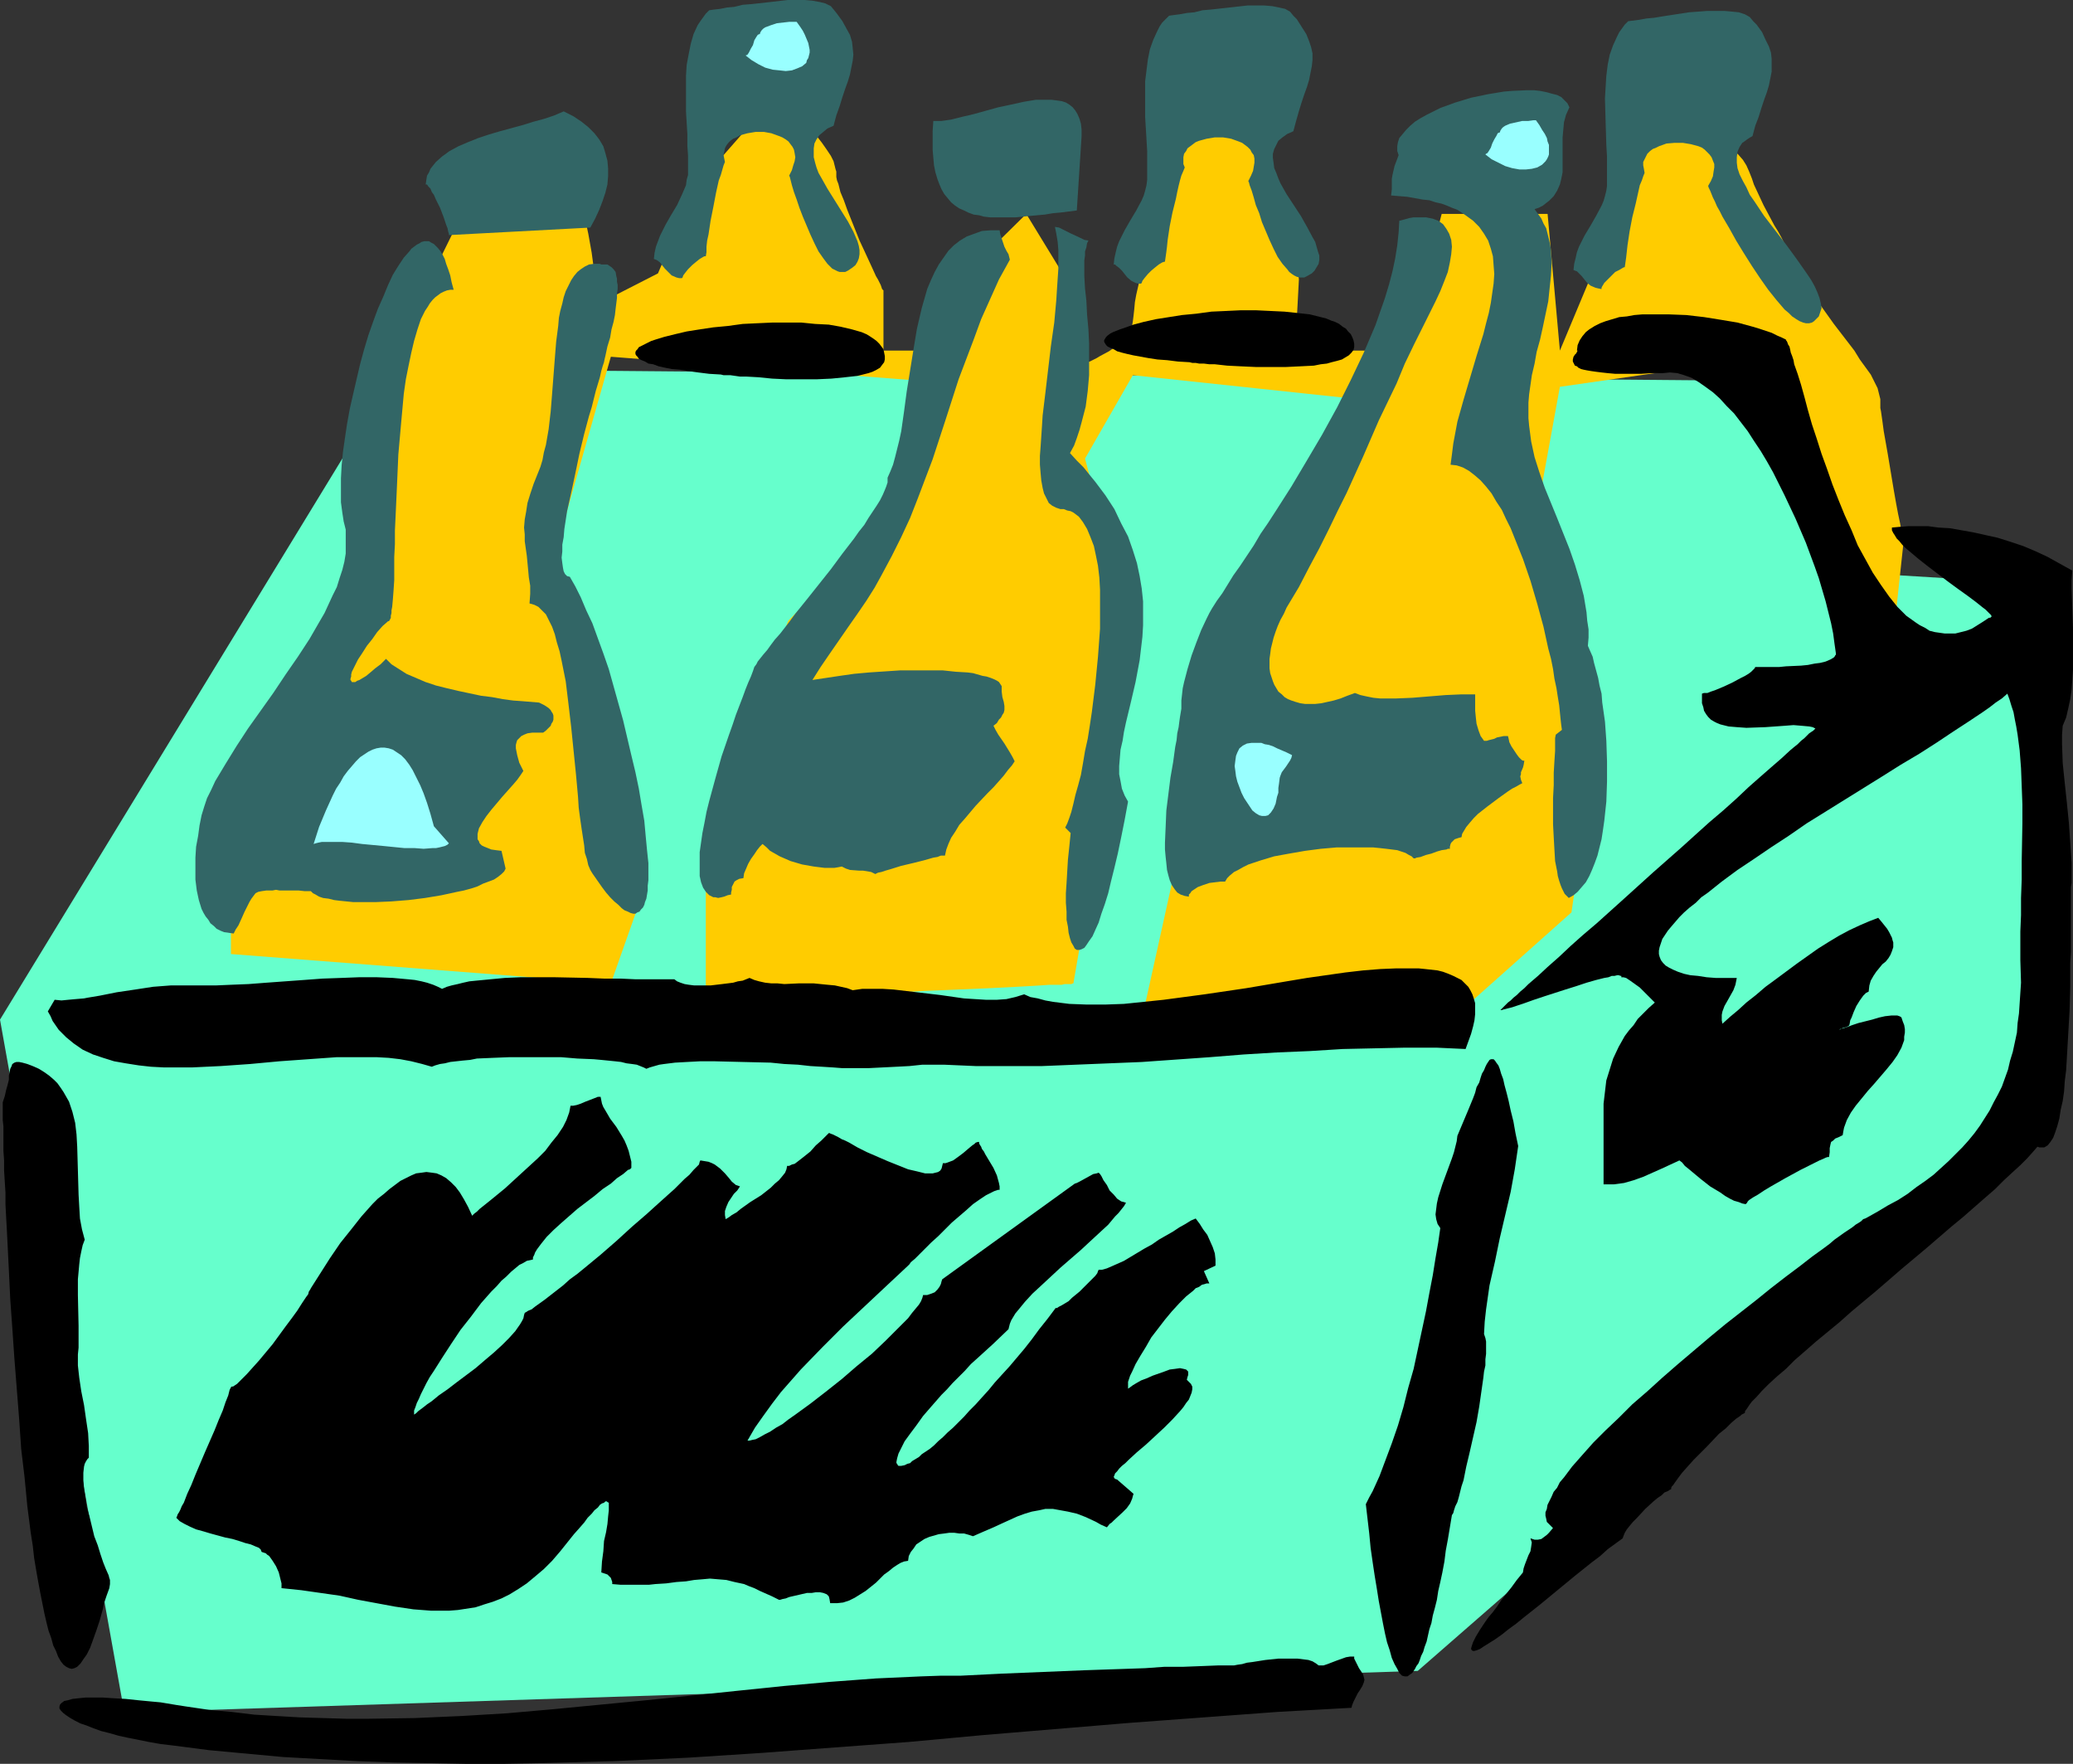
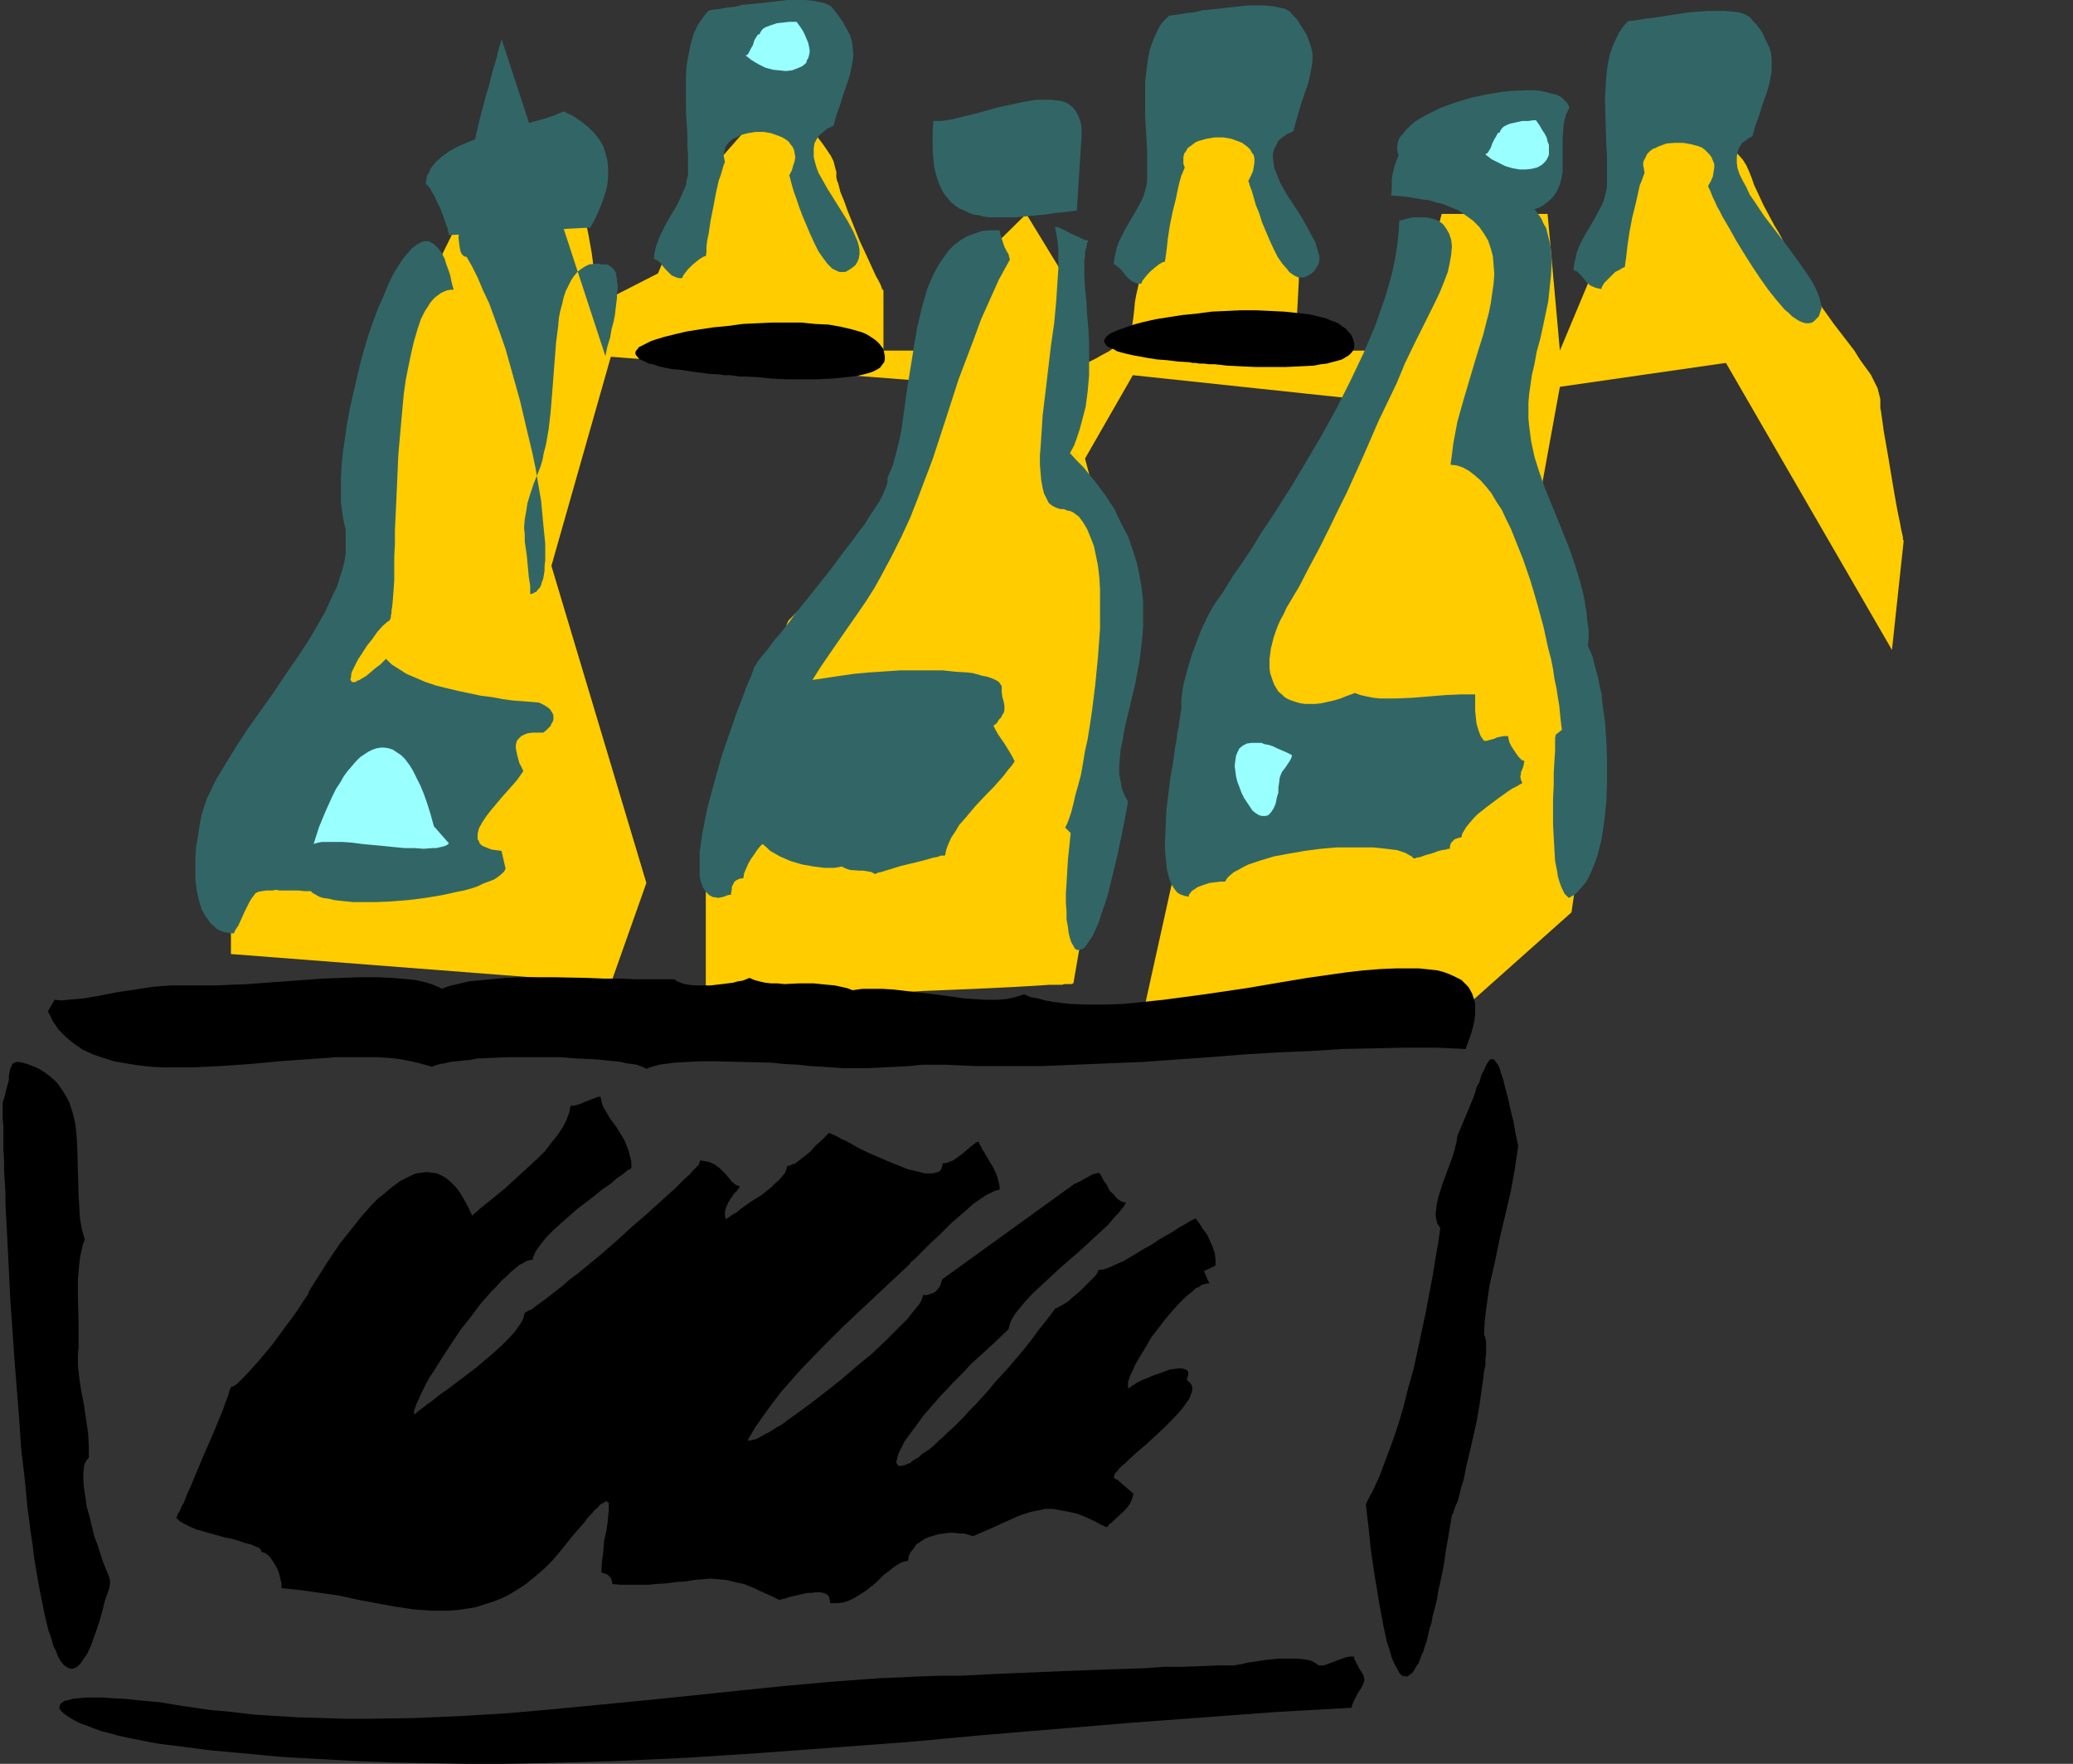
<svg xmlns="http://www.w3.org/2000/svg" xmlns:ns1="http://sodipodi.sourceforge.net/DTD/sodipodi-0.dtd" xmlns:ns2="http://www.inkscape.org/namespaces/inkscape" version="1.0" width="129.724mm" height="110.359mm" id="svg25" ns1:docname="Beer 07.wmf">
  <rect width="100%" height="100%" fill="#333333" stroke="none" />
  <ns1:namedview id="namedview25" pagecolor="#ffffff" bordercolor="#000000" borderopacity="0.25" ns2:showpageshadow="2" ns2:pageopacity="0.0" ns2:pagecheckerboard="0" ns2:deskcolor="#d1d1d1" ns2:document-units="mm" />
  <defs id="defs1">
    <pattern id="WMFhbasepattern" patternUnits="userSpaceOnUse" width="6" height="6" x="0" y="0" />
  </defs>
-   <path style="fill:#66ffcc;fill-opacity:1;fill-rule:evenodd;stroke:none" d="M 0,241.117 29.411,404.985 335.32,395.127 481.083,267.943 483.83,138.173 436.32,135.264 410.948,90.015 93.889,87.267 Z" id="path1" />
  <path style="fill:#ffcc00;fill-opacity:1;fill-rule:evenodd;stroke:none" d="m 54.621,218.653 v -1.454 l 0.162,-0.646 v -1.293 -1.778 l 0.162,-1.939 0.162,-2.262 0.323,-2.262 0.323,-2.424 0.323,-2.586 0.485,-2.424 0.485,-2.424 0.646,-2.424 0.808,-2.101 0.808,-1.939 0.97,-1.778 0.646,-0.808 0.646,-1.131 0.646,-1.131 0.808,-1.293 0.808,-1.454 0.97,-1.454 0.808,-1.616 0.97,-1.778 2.101,-3.555 2.101,-3.717 4.202,-7.757 2.101,-3.879 1.939,-3.555 0.97,-1.616 0.808,-1.616 0.808,-1.616 0.808,-1.293 0.646,-1.293 0.646,-1.293 0.646,-0.97 0.323,-0.808 0.323,-0.646 0.323,-0.485 0.162,-0.323 v -0.162 l 5.656,-36.685 5.656,-31.028 11.15,-22.625 h 0.162 l 0.162,-0.162 0.323,-0.162 0.485,-0.162 0.646,-0.323 0.646,-0.323 0.808,-0.323 0.808,-0.485 1.939,-0.808 2.262,-0.97 2.262,-1.131 5.01,-1.939 2.424,-0.808 2.424,-0.808 2.101,-0.485 1.131,-0.323 h 0.97 l 0.808,-0.162 h 0.646 l 0.808,0.162 0.485,0.162 0.485,0.162 0.323,0.323 0.323,0.485 0.162,0.646 0.485,1.293 0.646,1.778 0.485,1.939 0.485,2.101 0.485,2.262 0.808,4.525 0.323,2.424 0.323,2.101 0.323,2.101 0.323,1.778 0.162,1.454 0.162,0.485 v 0.646 l 0.162,0.485 v 0.162 0.323 0 l 13.898,-7.111 8.403,-19.878 19.715,-22.463 v 0 l 0.162,0.162 0.162,0.162 0.323,0.162 0.646,0.808 0.97,0.808 0.97,0.97 1.131,1.131 1.293,1.293 1.293,1.454 2.586,3.071 1.131,1.454 1.131,1.616 0.97,1.454 0.646,1.293 0.323,1.293 0.162,0.646 0.162,0.485 v 0.646 0.646 l 0.162,0.808 0.323,0.808 0.485,1.939 0.808,1.939 0.808,2.262 0.97,2.424 1.939,4.848 1.131,2.424 0.97,2.101 0.97,2.101 0.808,1.778 0.485,0.808 0.323,0.646 0.323,0.646 0.162,0.485 0.162,0.485 0.323,0.323 v 0.162 0 14.06 h 16.968 l 5.494,-21.17 11.312,-11.151 11.15,18.262 2.747,16.969 h 0.162 l 0.323,-0.162 0.646,-0.162 0.646,-0.323 0.97,-0.485 0.808,-0.485 2.101,-1.131 2.101,-1.454 0.97,-0.97 0.808,-0.808 0.808,-0.97 0.485,-0.97 0.323,-0.97 0.162,-0.97 0.162,-1.293 0.162,-1.454 0.162,-1.778 0.323,-1.778 0.97,-4.202 0.97,-4.363 0.485,-2.101 0.646,-1.939 0.323,-1.778 0.485,-1.616 0.323,-1.293 0.162,-0.485 0.162,-0.485 0.162,-0.323 v -0.323 -0.162 0 -0.323 -0.323 -0.323 l -0.162,-0.485 v -0.646 l -0.162,-1.454 -0.162,-1.778 v -1.939 l -0.162,-4.04 v -2.101 l 0.162,-2.101 0.162,-1.939 0.323,-1.616 0.485,-1.454 0.323,-0.646 0.323,-0.485 0.323,-0.485 0.485,-0.323 0.485,-0.162 h 0.485 l 1.131,-0.162 h 1.454 l 1.616,-0.162 1.616,-0.162 3.717,-0.323 h 1.939 1.778 l 1.778,0.162 1.778,0.485 1.616,0.485 1.293,0.808 0.646,0.485 0.485,0.485 0.485,0.646 0.323,0.646 0.323,0.808 0.323,0.808 0.162,0.97 v 0.97 l 0.162,2.262 0.162,2.101 0.485,2.101 0.485,2.101 1.293,4.04 1.616,4.04 0.808,1.939 0.808,1.939 0.646,1.939 0.646,1.778 0.485,1.778 0.485,1.778 0.162,1.616 0.162,1.778 -0.162,3.071 -0.162,3.071 -0.162,2.909 v 1.293 l 0.162,1.293 0.162,1.131 0.323,0.97 0.485,0.97 0.646,0.646 0.646,0.646 1.131,0.485 1.131,0.323 h 1.454 19.554 l 8.565,-32.321 h 25.048 l 2.909,32.321 11.15,-26.665 v -0.162 l 0.162,-0.162 v -0.323 l 0.162,-0.485 0.162,-0.646 0.162,-0.646 0.162,-0.808 0.162,-0.808 0.485,-1.939 0.646,-2.101 0.646,-2.262 0.808,-2.424 0.808,-2.424 0.808,-2.262 1.131,-2.101 0.808,-1.939 1.131,-1.616 0.485,-0.646 0.485,-0.646 0.485,-0.485 0.646,-0.323 0.485,-0.162 0.485,-0.162 h 1.131 l 1.293,0.162 h 1.454 l 1.616,0.323 1.616,0.162 1.616,0.323 3.555,0.808 1.616,0.646 1.616,0.646 1.454,0.808 1.454,0.808 1.293,1.131 1.131,1.293 0.808,1.293 0.646,1.454 0.646,1.616 0.485,1.454 1.131,2.424 1.131,2.424 1.293,2.424 1.293,2.424 0.808,1.293 0.808,1.454 0.808,1.616 0.97,1.616 0.97,1.939 0.97,1.939 1.131,2.262 1.293,2.101 1.616,2.262 1.454,2.262 3.232,4.525 3.232,4.202 1.616,2.101 1.293,2.101 1.293,1.778 1.293,1.778 0.808,1.616 0.808,1.616 0.323,1.293 0.162,0.646 0.162,0.646 v 0.485 0.808 0.808 l 0.162,0.808 0.162,1.131 0.162,1.131 0.323,2.424 0.485,2.747 0.485,2.747 0.97,5.818 0.485,2.909 0.485,2.747 0.485,2.586 0.485,2.262 0.162,0.97 0.162,0.808 0.162,0.646 0.162,0.808 v 0.485 l 0.162,0.323 v 0.323 0 0 l -2.747,25.534 -39.269,-67.875 -39.269,5.656 -5.656,31.028 14.059,53.815 -5.656,39.432 -25.21,22.463 h -56.075 -19.715 l 8.403,-37.977 16.968,-50.906 25.048,-54.946 -53.166,-5.656 -11.312,19.716 11.312,42.341 -14.059,81.773 h -0.162 l -0.323,0.162 h -0.97 -0.646 l -0.646,0.162 h -0.97 -0.808 -1.131 l -2.262,0.162 -2.747,0.162 -2.909,0.162 -3.232,0.162 -3.232,0.162 -3.717,0.162 -3.717,0.162 -3.878,0.162 -4.04,0.162 -8.08,0.485 -8.08,0.323 -4.04,0.162 -3.878,0.323 -3.717,0.162 -3.555,0.162 -3.394,0.162 -3.232,0.162 -2.909,0.162 h -2.747 l -2.262,0.162 h -0.97 l -0.97,0.162 h -0.808 -0.808 -0.646 l -0.485,0.162 h -0.97 v -28.119 -0.646 l 0.162,-0.97 0.323,-1.293 0.323,-1.454 0.485,-1.616 0.485,-1.939 0.646,-2.101 0.646,-2.101 0.646,-2.424 0.808,-2.424 0.808,-2.586 0.808,-2.586 1.778,-5.656 1.939,-5.495 1.778,-5.495 1.778,-5.333 0.808,-2.424 0.808,-2.424 0.808,-2.262 0.808,-2.101 0.646,-1.939 0.485,-1.778 0.646,-1.454 0.323,-1.293 0.323,-1.131 0.323,-0.808 0.162,-0.323 0.162,-0.162 v 0 l 22.301,-22.625 8.403,-33.937 -72.882,-5.656 -14.059,49.452 22.462,74.985 -8.403,23.756 -89.85,-6.949 z" id="path2" />
  <path style="fill:#326666;fill-opacity:1;fill-rule:evenodd;stroke:none" d="m 91.789,146.9 h 0.162 l 0.162,-0.162 0.162,-0.323 0.162,-0.323 v -0.485 l 0.162,-0.646 v -0.646 l 0.162,-0.808 0.162,-1.778 0.162,-2.101 0.162,-2.424 v -2.586 -2.909 l 0.162,-3.071 v -3.232 l 0.162,-3.394 0.162,-3.555 0.162,-3.555 0.323,-7.434 0.646,-7.272 0.323,-3.555 0.323,-3.555 0.485,-3.394 0.646,-3.232 0.646,-3.071 0.646,-2.747 0.808,-2.747 0.808,-2.424 0.97,-1.939 0.646,-0.97 0.485,-0.808 0.646,-0.808 0.646,-0.646 0.646,-0.485 0.646,-0.485 0.646,-0.323 0.808,-0.323 0.808,-0.162 h 0.808 l -0.485,-1.778 -0.323,-1.616 -0.485,-1.454 -0.485,-1.293 -0.323,-1.131 -0.485,-0.97 -0.485,-0.808 -0.646,-0.808 -0.485,-0.485 -0.485,-0.485 -0.646,-0.323 -0.485,-0.323 h -0.485 -0.646 l -0.646,0.162 -0.485,0.323 -0.646,0.323 -0.646,0.485 -0.646,0.485 -0.485,0.646 -1.293,1.454 -1.293,1.939 -1.293,2.101 -1.131,2.424 -1.131,2.747 -1.293,2.909 -1.131,3.071 -1.131,3.232 -0.97,3.232 -0.97,3.555 -1.616,6.949 -0.808,3.555 -0.646,3.555 -0.485,3.232 -0.485,3.394 -0.323,3.232 -0.162,3.071 v 2.909 2.747 l 0.323,2.424 0.323,2.101 0.485,1.939 v 1.778 1.939 1.939 l -0.323,1.939 -0.485,1.939 -0.646,1.939 -0.646,2.101 -0.97,1.939 -0.97,2.101 -0.97,2.101 -1.131,1.939 -2.424,4.202 -2.747,4.202 -2.909,4.202 -2.909,4.363 -5.979,8.404 -2.747,4.202 -2.586,4.202 -2.424,4.04 -0.97,2.101 -0.97,1.939 -0.646,1.939 -0.646,2.101 -0.485,2.424 -0.323,2.424 -0.485,2.586 -0.162,2.586 v 2.586 2.586 l 0.323,2.586 0.485,2.262 0.646,2.101 0.485,0.97 0.485,0.808 0.646,0.808 0.485,0.808 0.808,0.646 0.646,0.646 0.97,0.485 0.808,0.323 1.131,0.162 1.131,0.162 0.485,-0.97 0.646,-0.97 0.808,-1.778 0.646,-1.454 0.646,-1.293 0.485,-0.97 0.485,-0.808 0.485,-0.646 0.485,-0.646 0.646,-0.323 0.808,-0.162 1.131,-0.162 h 1.454 l 0.808,-0.162 0.808,0.162 h 0.97 1.131 1.131 1.293 l 1.454,0.162 h 1.454 l 0.485,0.485 0.646,0.323 0.808,0.485 0.97,0.323 1.293,0.162 1.293,0.323 1.293,0.162 1.616,0.162 1.616,0.162 h 1.616 3.717 l 3.717,-0.162 4.04,-0.323 3.878,-0.485 3.878,-0.646 3.717,-0.808 1.616,-0.323 1.778,-0.485 1.454,-0.485 1.293,-0.646 1.293,-0.485 1.293,-0.485 0.97,-0.646 0.808,-0.646 0.646,-0.646 0.323,-0.646 -0.97,-4.202 -1.293,-0.162 -1.131,-0.162 -0.808,-0.323 -0.808,-0.323 -0.646,-0.323 -0.485,-0.485 -0.162,-0.485 -0.323,-0.485 v -0.646 -0.646 l 0.162,-0.646 0.162,-0.646 0.808,-1.454 0.97,-1.454 1.131,-1.454 2.586,-3.071 1.293,-1.454 1.293,-1.454 0.97,-1.131 0.808,-1.131 0.323,-0.485 0.323,-0.485 -0.97,-1.939 -0.485,-1.778 -0.162,-0.808 -0.162,-0.808 v -0.808 l 0.162,-0.646 0.162,-0.485 0.485,-0.485 0.485,-0.485 0.646,-0.323 0.808,-0.323 1.131,-0.162 h 1.131 1.454 l 0.646,-0.485 0.646,-0.646 0.485,-0.485 0.162,-0.485 0.323,-0.485 0.162,-0.485 v -0.97 l -0.162,-0.485 -0.323,-0.485 -0.162,-0.323 -0.485,-0.485 -0.97,-0.646 -1.293,-0.646 -1.939,-0.162 -1.939,-0.162 -2.262,-0.162 -2.424,-0.323 -2.586,-0.485 -2.586,-0.323 -5.333,-1.131 -2.747,-0.646 -2.586,-0.646 -2.424,-0.808 -2.262,-0.97 -2.262,-0.97 -1.778,-1.131 -1.778,-1.131 -1.293,-1.293 -1.293,1.293 -1.293,0.97 -1.131,0.97 -0.97,0.808 -0.808,0.485 -0.808,0.485 -0.485,0.162 -0.485,0.323 h -0.485 -0.323 l -0.162,-0.323 -0.162,-0.162 V 160.475 l 0.162,-0.485 v -0.485 l 0.162,-0.646 0.646,-1.293 0.808,-1.616 0.97,-1.454 1.131,-1.778 1.293,-1.616 1.131,-1.616 1.293,-1.454 z" id="path3" />
-   <path style="fill:#326666;fill-opacity:1;fill-rule:evenodd;stroke:none" d="m 143.177,84.197 0.485,-2.262 0.646,-2.101 0.323,-1.939 0.485,-1.778 0.323,-1.616 0.162,-1.454 0.162,-1.293 0.162,-1.293 V 69.329 l 0.162,-0.97 v -0.97 l -0.162,-0.808 v -0.646 l -0.162,-0.646 -0.162,-0.97 -0.485,-0.646 -0.485,-0.485 -0.485,-0.323 -0.485,-0.323 h -0.97 -0.485 l -0.323,-0.162 h -1.293 l -1.293,0.162 -0.97,0.485 -0.97,0.646 -0.808,0.646 -0.808,0.97 -0.646,0.97 -0.646,1.293 -0.646,1.293 -0.485,1.454 -0.323,1.454 -0.485,1.778 -0.323,1.616 -0.162,1.939 -0.485,3.717 -0.323,4.04 -0.646,8.404 -0.323,4.04 -0.485,4.202 -0.646,3.717 -0.485,1.778 -0.323,1.778 -0.485,1.616 -0.646,1.616 -0.97,2.424 -0.808,2.424 -0.646,2.101 -0.323,2.101 -0.323,1.778 -0.162,1.939 0.162,1.616 v 1.616 l 0.485,3.394 0.323,3.394 0.162,1.778 0.323,1.939 v 1.939 l -0.162,2.262 1.131,0.323 0.97,0.485 0.808,0.808 0.97,0.97 0.646,1.293 0.808,1.616 0.646,1.778 0.485,1.939 0.646,2.101 0.485,2.262 0.485,2.424 0.485,2.424 0.646,5.333 0.646,5.495 1.131,11.151 0.485,5.333 0.162,2.586 0.323,2.424 0.323,2.262 0.323,2.101 0.323,2.101 0.162,1.778 0.485,1.454 0.323,1.454 0.485,1.131 0.485,0.808 1.131,1.616 1.131,1.616 0.97,1.293 0.97,1.131 0.97,0.97 0.97,0.808 0.808,0.808 0.646,0.485 0.808,0.323 0.646,0.323 0.646,0.162 h 0.485 l 0.485,-0.323 0.485,-0.162 0.323,-0.485 0.485,-0.485 0.323,-0.646 0.162,-0.646 0.323,-0.808 0.162,-0.97 0.162,-0.97 v -1.131 l 0.162,-1.293 v -1.293 -2.747 l -0.323,-3.071 -0.323,-3.394 -0.323,-3.555 -0.646,-3.717 -0.646,-3.879 -0.808,-3.879 -0.97,-4.04 -1.939,-8.242 -2.262,-8.08 -1.131,-4.04 -1.293,-3.717 -1.293,-3.555 -1.293,-3.555 -1.454,-3.071 -1.293,-3.071 -1.293,-2.586 -1.293,-2.262 -0.646,-0.162 -0.485,-0.485 -0.323,-0.646 -0.162,-0.808 -0.162,-1.131 -0.162,-1.293 0.162,-1.454 v -1.616 l 0.323,-1.778 0.162,-1.939 0.323,-2.101 0.323,-2.101 0.97,-4.363 0.97,-4.525 0.97,-4.687 1.131,-4.687 1.131,-4.202 0.646,-2.101 0.485,-1.939 0.485,-1.939 0.485,-1.616 0.485,-1.616 0.323,-1.454 0.323,-1.131 0.323,-0.97 0.162,-0.808 z" id="path4" />
+   <path style="fill:#326666;fill-opacity:1;fill-rule:evenodd;stroke:none" d="m 143.177,84.197 0.485,-2.262 0.646,-2.101 0.323,-1.939 0.485,-1.778 0.323,-1.616 0.162,-1.454 0.162,-1.293 0.162,-1.293 V 69.329 l 0.162,-0.97 v -0.97 l -0.162,-0.808 v -0.646 l -0.162,-0.646 -0.162,-0.97 -0.485,-0.646 -0.485,-0.485 -0.485,-0.323 -0.485,-0.323 h -0.97 -0.485 l -0.323,-0.162 h -1.293 l -1.293,0.162 -0.97,0.485 -0.97,0.646 -0.808,0.646 -0.808,0.97 -0.646,0.97 -0.646,1.293 -0.646,1.293 -0.485,1.454 -0.323,1.454 -0.485,1.778 -0.323,1.616 -0.162,1.939 -0.485,3.717 -0.323,4.04 -0.646,8.404 -0.323,4.04 -0.485,4.202 -0.646,3.717 -0.485,1.778 -0.323,1.778 -0.485,1.616 -0.646,1.616 -0.97,2.424 -0.808,2.424 -0.646,2.101 -0.323,2.101 -0.323,1.778 -0.162,1.939 0.162,1.616 v 1.616 l 0.485,3.394 0.323,3.394 0.162,1.778 0.323,1.939 v 1.939 h 0.485 l 0.485,-0.323 0.485,-0.162 0.323,-0.485 0.485,-0.485 0.323,-0.646 0.162,-0.646 0.323,-0.808 0.162,-0.97 0.162,-0.97 v -1.131 l 0.162,-1.293 v -1.293 -2.747 l -0.323,-3.071 -0.323,-3.394 -0.323,-3.555 -0.646,-3.717 -0.646,-3.879 -0.808,-3.879 -0.97,-4.04 -1.939,-8.242 -2.262,-8.08 -1.131,-4.04 -1.293,-3.717 -1.293,-3.555 -1.293,-3.555 -1.454,-3.071 -1.293,-3.071 -1.293,-2.586 -1.293,-2.262 -0.646,-0.162 -0.485,-0.485 -0.323,-0.646 -0.162,-0.808 -0.162,-1.131 -0.162,-1.293 0.162,-1.454 v -1.616 l 0.323,-1.778 0.162,-1.939 0.323,-2.101 0.323,-2.101 0.97,-4.363 0.97,-4.525 0.97,-4.687 1.131,-4.687 1.131,-4.202 0.646,-2.101 0.485,-1.939 0.485,-1.939 0.485,-1.616 0.485,-1.616 0.323,-1.454 0.323,-1.131 0.323,-0.97 0.162,-0.808 z" id="path4" />
  <path style="fill:#326666;fill-opacity:1;fill-rule:evenodd;stroke:none" d="m 208.464,136.072 2.424,-4.525 2.262,-4.525 2.101,-4.525 1.778,-4.525 1.778,-4.687 1.778,-4.687 3.07,-9.373 3.07,-9.535 1.778,-4.687 1.778,-4.687 1.778,-4.848 2.101,-4.687 2.101,-4.687 2.586,-4.687 -0.162,-0.646 -0.162,-0.646 -0.485,-0.808 -0.485,-0.97 -0.646,-1.939 -0.323,-0.97 -0.162,-0.97 h -2.101 l -2.101,0.162 -1.778,0.646 -1.778,0.646 -1.616,0.97 -1.454,1.131 -1.293,1.293 -1.131,1.616 -1.131,1.616 -0.97,1.778 -0.97,2.101 -0.808,1.939 -0.646,2.262 -0.646,2.262 -1.131,4.848 -0.808,4.848 -1.616,10.02 -0.646,4.848 -0.646,4.525 -0.485,2.262 -0.485,1.939 -0.485,1.939 -0.485,1.778 -0.646,1.616 -0.646,1.454 v 0.485 0.646 l -0.323,0.97 -0.323,0.808 -0.485,1.131 -0.646,1.293 -0.808,1.293 -0.97,1.454 -0.97,1.454 -0.97,1.616 -1.293,1.616 -1.131,1.616 -2.747,3.555 -2.747,3.717 -5.656,7.111 -2.747,3.394 -1.293,1.778 -1.131,1.454 -1.131,1.454 -1.293,1.454 -0.97,1.293 -0.808,1.131 -0.97,1.131 -0.646,0.808 -0.646,0.808 -0.323,0.646 -0.485,0.646 -0.323,0.97 -0.485,1.293 -0.646,1.454 -0.646,1.616 -0.646,1.778 -0.808,2.101 -0.808,2.101 -0.808,2.424 -0.808,2.262 -1.778,5.171 -1.454,5.171 -1.454,5.333 -0.646,2.586 -0.485,2.586 -0.485,2.424 -0.323,2.262 -0.323,2.262 v 2.101 1.778 1.778 l 0.323,1.454 0.485,1.293 0.646,0.97 0.808,0.808 0.97,0.485 h 0.485 l 0.646,0.162 0.808,-0.162 0.646,-0.162 0.808,-0.323 0.808,-0.162 v -0.485 l 0.162,-0.646 v -0.646 l 0.323,-0.646 0.323,-0.646 0.485,-0.323 0.646,-0.323 0.97,-0.162 0.162,-1.131 0.485,-1.131 0.485,-1.131 0.646,-1.131 0.808,-1.131 0.646,-0.97 0.646,-0.808 0.646,-0.646 0.97,0.808 0.808,0.808 1.131,0.646 1.131,0.646 2.586,1.131 2.747,0.808 2.747,0.485 1.293,0.162 1.293,0.162 h 1.131 1.131 l 0.97,-0.162 0.808,-0.162 0.97,0.485 0.97,0.323 2.101,0.162 h 0.97 l 0.97,0.162 0.97,0.162 0.97,0.485 0.646,-0.323 0.808,-0.162 0.97,-0.323 1.131,-0.323 2.586,-0.808 2.747,-0.646 2.586,-0.646 1.131,-0.323 1.131,-0.323 0.97,-0.162 0.808,-0.323 h 0.646 0.323 l 0.323,-1.454 0.485,-1.293 0.646,-1.454 0.97,-1.454 0.97,-1.616 1.293,-1.454 2.586,-3.071 2.747,-2.909 1.454,-1.454 1.293,-1.454 1.131,-1.293 0.97,-1.293 0.97,-1.131 0.646,-0.97 -0.485,-0.97 -0.646,-1.131 -1.293,-2.101 -1.454,-2.101 -0.646,-1.131 -0.485,-0.97 0.808,-0.646 0.485,-0.808 0.485,-0.485 0.323,-0.646 0.323,-0.485 0.162,-0.646 v -0.97 l -0.162,-0.97 -0.323,-1.131 -0.162,-1.293 v -1.293 l -0.323,-0.485 -0.323,-0.485 -0.485,-0.323 -0.646,-0.323 -0.808,-0.323 -0.97,-0.323 -0.97,-0.162 -1.131,-0.323 -1.131,-0.323 -1.293,-0.162 -2.747,-0.162 -3.07,-0.323 h -3.232 -3.394 -3.555 l -7.272,0.485 -3.555,0.323 -3.394,0.485 -3.232,0.485 -3.232,0.485 1.939,-3.071 2.101,-3.071 4.363,-6.303 2.262,-3.232 2.101,-3.071 1.939,-3.071 z" id="path5" />
  <path style="fill:#326666;fill-opacity:1;fill-rule:evenodd;stroke:none" d="m 253.065,107.145 0.97,-1.778 0.646,-1.778 0.646,-1.939 0.485,-1.778 0.97,-3.717 0.485,-3.717 0.323,-3.717 v -3.717 -3.717 l -0.162,-3.394 -0.323,-3.555 -0.162,-3.232 -0.323,-2.909 -0.162,-2.909 v -2.586 -1.131 l 0.162,-1.131 v -0.97 l 0.323,-0.97 0.162,-0.97 0.323,-0.646 -0.97,-0.162 -0.97,-0.485 -2.101,-0.97 -1.939,-0.97 -0.97,-0.485 -0.97,-0.162 0.323,1.616 0.323,1.939 0.162,1.939 v 2.101 2.262 l -0.162,2.424 -0.162,2.424 -0.162,2.586 -0.485,5.333 -0.808,5.656 -1.293,10.989 -0.646,5.333 -0.162,2.586 -0.162,2.424 -0.162,2.424 -0.162,2.101 v 2.101 l 0.162,1.939 0.162,1.778 0.323,1.778 0.323,1.293 0.646,1.293 0.485,0.97 0.808,0.646 0.97,0.485 0.97,0.323 h 0.808 l 0.808,0.323 0.808,0.162 0.646,0.323 0.646,0.485 0.646,0.485 0.485,0.646 0.485,0.646 0.97,1.616 0.808,1.939 0.808,2.101 0.485,2.262 0.485,2.424 0.323,2.747 0.162,2.909 v 2.909 3.232 3.071 l -0.485,6.626 -0.646,6.626 -0.808,6.464 -0.485,3.232 -0.485,3.071 -0.646,2.909 -0.485,2.909 -0.485,2.747 -0.646,2.424 -0.646,2.262 -0.485,2.101 -0.485,1.939 -0.485,1.454 -0.485,1.293 -0.485,0.97 1.293,1.293 -0.323,3.232 -0.323,3.071 -0.162,2.747 -0.162,2.747 -0.162,2.424 v 2.262 l 0.162,2.101 v 1.939 l 0.323,1.616 0.162,1.454 0.323,1.293 0.323,0.97 0.485,0.808 0.323,0.646 0.485,0.323 h 0.646 l 0.485,-0.162 0.646,-0.323 0.485,-0.646 0.646,-0.97 0.808,-1.131 0.646,-1.454 0.808,-1.778 0.646,-2.101 0.808,-2.262 0.808,-2.586 0.646,-2.747 0.808,-3.232 0.808,-3.394 0.808,-3.879 0.808,-4.04 0.808,-4.363 -0.808,-1.454 -0.646,-1.616 -0.323,-1.778 -0.323,-1.616 v -1.939 l 0.162,-1.939 0.162,-1.939 0.485,-2.101 0.323,-2.101 0.485,-2.262 1.131,-4.687 1.131,-4.848 0.97,-5.171 0.323,-2.747 0.323,-2.747 0.162,-2.747 v -2.747 -2.909 l -0.323,-3.071 -0.485,-2.909 -0.646,-3.071 -0.97,-3.071 -1.131,-3.232 -1.616,-3.071 -1.616,-3.394 -2.101,-3.232 -2.424,-3.232 -1.454,-1.778 -1.293,-1.616 -1.616,-1.616 z" id="path6" />
  <path style="fill:#326666;fill-opacity:1;fill-rule:evenodd;stroke:none" d="m 339.521,71.268 1.131,-2.424 0.97,-2.424 0.808,-2.101 0.485,-2.262 0.323,-1.939 0.162,-1.778 -0.162,-1.616 -0.485,-1.454 -0.646,-1.131 -0.808,-1.131 -1.131,-0.808 -1.293,-0.485 -1.616,-0.323 h -0.97 -1.939 l -0.97,0.162 -1.131,0.323 -1.293,0.323 -0.162,2.747 -0.323,3.071 -0.485,3.071 -0.646,3.071 -0.808,3.071 -0.97,3.232 -1.131,3.232 -1.131,3.232 -2.747,6.464 -3.07,6.464 -3.232,6.464 -3.555,6.464 -3.717,6.303 -3.555,5.979 -3.717,5.818 -1.778,2.747 -1.778,2.586 -1.616,2.747 -1.616,2.424 -1.616,2.424 -1.616,2.262 -1.293,2.101 -1.293,2.101 -1.293,1.778 -1.131,1.778 -0.646,1.131 -0.646,1.293 -1.293,2.747 -1.131,2.909 -1.131,3.071 -0.97,3.232 -0.808,3.071 -0.323,1.454 -0.162,1.454 -0.162,1.454 v 1.293 0.646 l -0.162,0.97 -0.162,0.97 -0.162,1.131 -0.162,1.293 -0.323,1.454 -0.162,1.616 -0.323,1.616 -0.485,3.555 -0.646,3.717 -0.485,3.879 -0.485,3.879 -0.162,3.879 -0.162,3.717 v 1.616 l 0.162,1.778 0.162,1.454 0.162,1.616 0.323,1.293 0.323,1.131 0.485,1.131 0.646,0.97 0.646,0.808 0.808,0.485 0.97,0.323 0.97,0.162 v -0.485 l 0.323,-0.323 0.323,-0.485 0.485,-0.323 0.97,-0.646 1.293,-0.485 1.454,-0.485 1.293,-0.162 1.293,-0.162 h 1.131 l 0.485,-0.808 0.646,-0.646 0.97,-0.808 0.97,-0.485 1.131,-0.646 1.293,-0.646 1.454,-0.485 1.454,-0.485 1.616,-0.485 1.616,-0.485 3.555,-0.646 3.717,-0.646 3.717,-0.485 3.717,-0.323 h 3.717 3.394 1.616 l 1.616,0.162 1.454,0.162 1.293,0.162 1.293,0.162 0.97,0.323 0.97,0.323 0.808,0.485 0.646,0.323 0.485,0.485 h 0.323 l 0.323,-0.162 0.97,-0.162 1.293,-0.485 1.293,-0.323 1.293,-0.485 1.131,-0.323 1.131,-0.162 0.323,-0.162 h 0.485 v -0.485 l 0.162,-0.646 0.162,-0.323 0.485,-0.485 0.323,-0.323 0.485,-0.162 0.485,-0.162 0.646,-0.162 0.162,-0.808 0.485,-0.808 0.485,-0.808 0.808,-0.97 0.97,-1.131 0.97,-0.97 2.262,-1.778 2.586,-1.939 1.131,-0.808 1.131,-0.808 0.97,-0.646 0.97,-0.485 0.808,-0.485 0.646,-0.323 -0.323,-0.808 -0.162,-0.808 0.162,-0.485 v -0.485 l 0.485,-1.131 0.162,-0.646 0.162,-0.97 h -0.323 l -0.323,-0.162 -0.646,-0.646 -0.485,-0.646 -0.646,-0.97 -0.646,-0.97 -0.485,-0.97 -0.162,-0.808 -0.162,-0.646 h -0.97 l -0.808,0.162 -0.808,0.162 -0.646,0.323 -1.293,0.323 -0.485,0.162 h -0.646 l -0.808,-1.131 -0.485,-1.293 -0.485,-1.616 -0.162,-1.454 -0.162,-1.616 v -1.454 -1.293 -1.131 h -3.232 l -3.717,0.162 -7.918,0.646 -3.878,0.162 h -1.778 -1.939 l -1.616,-0.162 -1.616,-0.323 -1.454,-0.323 -1.293,-0.485 -1.778,0.646 -1.616,0.646 -1.616,0.485 -1.454,0.323 -1.454,0.323 -1.454,0.162 h -1.293 -1.131 l -1.131,-0.162 -1.131,-0.323 -0.97,-0.323 -0.808,-0.323 -0.808,-0.485 -0.646,-0.646 -0.808,-0.646 -0.485,-0.808 -0.485,-0.808 -0.323,-0.808 -0.323,-0.97 -0.323,-0.97 -0.162,-1.131 v -1.131 -1.131 l 0.162,-1.131 0.162,-1.293 0.323,-1.293 0.323,-1.293 0.485,-1.454 0.485,-1.293 0.646,-1.454 0.808,-1.454 0.646,-1.454 2.909,-4.848 2.424,-4.687 2.424,-4.525 2.262,-4.525 2.101,-4.363 2.101,-4.202 3.878,-8.565 3.717,-8.565 2.101,-4.363 2.101,-4.363 1.939,-4.687 2.262,-4.687 2.424,-4.848 z" id="path7" />
  <path style="fill:#326666;fill-opacity:1;fill-rule:evenodd;stroke:none" d="m 375.558,152.718 0.162,-1.939 v -1.939 l -0.323,-2.101 -0.162,-1.939 -0.646,-3.879 -0.97,-3.717 -1.131,-3.717 -1.293,-3.717 -2.909,-7.272 -2.909,-7.111 -1.293,-3.717 -1.131,-3.555 -0.808,-3.717 -0.485,-3.717 -0.162,-1.778 v -1.778 -1.939 l 0.162,-1.939 0.323,-2.262 0.323,-2.262 0.646,-2.747 0.485,-2.747 0.808,-2.909 0.646,-2.909 1.293,-6.141 0.323,-3.071 0.323,-3.071 0.162,-2.909 -0.162,-2.909 -0.162,-1.293 -0.323,-1.454 -0.323,-1.293 -0.323,-1.293 -0.646,-1.131 -0.485,-1.131 -0.808,-1.131 -0.808,-1.131 0.97,-0.323 0.97,-0.485 0.808,-0.646 0.646,-0.485 0.646,-0.646 0.485,-0.485 0.808,-1.293 0.646,-1.454 0.323,-1.293 0.323,-1.616 v -1.454 -1.778 -1.616 -3.394 l 0.162,-1.778 0.162,-1.778 0.485,-1.778 0.808,-1.778 -0.485,-0.97 -0.646,-0.646 -0.808,-0.808 -0.97,-0.485 -1.293,-0.323 -1.131,-0.323 -1.616,-0.323 -1.454,-0.162 h -1.616 l -3.555,0.162 -1.939,0.162 -3.878,0.646 -3.878,0.808 -3.717,1.131 -1.778,0.646 -1.778,0.646 -1.616,0.808 -1.616,0.808 -1.454,0.808 -1.293,0.808 -1.131,0.97 -0.97,0.97 -0.808,0.97 -0.808,0.97 -0.323,0.97 -0.162,0.97 v 1.131 l 0.323,0.97 -0.485,1.293 -0.485,1.293 -0.485,2.101 -0.162,0.97 v 1.293 1.131 l -0.162,1.454 1.939,0.162 1.939,0.162 1.778,0.323 1.778,0.323 1.616,0.162 1.454,0.485 1.454,0.323 1.293,0.485 1.131,0.485 1.293,0.485 0.97,0.646 0.97,0.646 1.778,1.293 1.454,1.454 1.131,1.616 0.97,1.616 0.646,1.939 0.485,1.778 0.162,2.101 0.162,2.101 -0.162,2.262 -0.323,2.262 -0.323,2.262 -0.485,2.424 -0.646,2.424 -0.646,2.586 -1.616,5.171 -3.07,10.343 -1.454,5.171 -0.485,2.586 -0.485,2.586 -0.323,2.586 -0.323,2.424 1.454,0.162 1.454,0.485 1.454,0.808 1.454,1.131 1.293,1.131 1.293,1.454 1.293,1.616 1.131,1.939 1.293,1.939 0.97,2.101 1.131,2.262 0.97,2.424 0.97,2.424 0.97,2.424 1.778,5.171 1.616,5.495 1.454,5.333 1.131,5.171 0.646,2.424 0.485,2.424 0.323,2.262 0.485,2.262 0.323,2.101 0.323,1.939 0.162,1.616 0.162,1.616 0.162,1.454 0.162,1.131 -1.454,1.131 -0.162,0.808 v 0.97 2.101 l -0.162,2.424 -0.162,2.747 v 2.909 l -0.162,3.071 v 6.141 l 0.162,3.071 0.162,2.909 0.162,2.747 0.485,2.424 0.162,1.131 0.323,1.131 0.323,0.97 0.323,0.808 0.323,0.646 0.323,0.646 0.485,0.485 0.485,0.485 1.131,-0.646 0.97,-0.808 0.97,-1.131 0.97,-1.131 0.808,-1.454 0.646,-1.454 0.646,-1.616 0.646,-1.778 0.485,-1.939 0.485,-1.939 0.323,-2.101 0.323,-2.262 0.485,-4.525 0.162,-4.687 v -4.848 l -0.162,-4.848 -0.323,-4.525 -0.646,-4.525 -0.162,-2.101 -0.485,-1.939 -0.323,-1.778 -0.485,-1.778 -0.485,-1.778 -0.323,-1.454 -0.646,-1.454 z" id="path8" />
  <path style="fill:#326666;fill-opacity:1;fill-rule:evenodd;stroke:none" d="m 133.32,26.342 -2.262,0.97 -2.424,0.808 -2.424,0.646 -2.586,0.808 -5.333,1.454 -2.747,0.808 -2.424,0.808 -2.424,0.97 -2.262,0.97 -2.101,1.131 -1.778,1.293 -1.454,1.293 -0.646,0.808 -0.646,0.808 -0.323,0.808 -0.485,0.808 -0.162,0.97 -0.162,1.131 h 0.323 l 0.323,0.485 0.485,0.485 0.323,0.808 0.485,0.646 0.485,1.131 0.97,1.939 0.808,2.101 0.323,0.97 0.323,0.97 0.323,0.808 0.162,0.808 0.162,0.485 v 0.323 l 33.451,-1.778 1.131,-2.101 0.97,-2.101 0.808,-2.101 0.646,-1.939 0.485,-1.939 0.162,-1.939 v -1.939 l -0.162,-1.778 -0.485,-1.778 -0.485,-1.616 -0.97,-1.616 -1.131,-1.454 -1.454,-1.454 -1.616,-1.293 -1.939,-1.293 z" id="path9" />
  <path style="fill:#326666;fill-opacity:1;fill-rule:evenodd;stroke:none" d="m 196.505,1.454 -1.293,-0.646 -1.293,-0.323 -1.778,-0.323 L 190.365,0 h -1.939 -2.101 l -4.202,0.485 -4.363,0.485 -2.101,0.162 -1.939,0.485 -1.778,0.162 -1.616,0.323 -1.454,0.162 -1.131,0.162 -0.808,0.808 -1.293,1.778 -0.646,0.97 -0.97,2.101 -0.646,2.262 -0.485,2.424 -0.485,2.586 -0.162,2.586 v 2.747 5.656 l 0.323,5.333 v 2.747 l 0.162,2.424 v 2.262 2.262 l -0.323,1.131 -0.162,1.293 -0.485,1.131 -0.485,1.131 -1.131,2.424 -1.454,2.424 -1.293,2.262 -1.293,2.586 -0.485,1.293 -0.485,1.293 -0.323,1.454 -0.162,1.454 0.485,0.162 0.323,0.162 0.646,0.485 0.485,0.646 0.646,0.808 0.808,0.808 0.808,0.808 1.131,0.485 0.646,0.162 h 0.646 l 0.162,-0.162 0.162,-0.485 0.485,-0.646 0.646,-0.808 0.97,-0.97 0.97,-0.808 0.808,-0.646 0.808,-0.485 0.323,-0.162 h 0.323 l 0.162,-0.97 v -1.293 l 0.162,-1.454 0.323,-1.454 0.485,-3.232 0.646,-3.232 0.646,-3.394 0.323,-1.454 0.323,-1.454 0.485,-1.293 0.323,-1.131 0.323,-1.131 0.323,-0.808 -0.162,-0.808 -0.162,-0.808 0.162,-0.808 0.162,-0.808 0.323,-0.646 0.485,-0.646 0.485,-0.485 0.646,-0.485 0.808,-0.323 0.808,-0.485 1.778,-0.485 1.939,-0.323 h 1.939 l 1.778,0.323 1.778,0.646 0.808,0.323 0.808,0.485 0.646,0.485 0.485,0.646 0.485,0.646 0.323,0.646 0.162,0.808 0.162,0.97 -0.162,0.97 -0.323,0.97 -0.323,1.131 -0.646,1.293 0.162,0.323 0.162,0.646 0.323,1.293 0.485,1.616 0.646,1.778 0.646,1.939 0.808,2.101 1.778,4.202 0.97,2.101 0.97,1.939 1.131,1.616 0.97,1.293 0.646,0.646 0.485,0.485 0.646,0.323 0.646,0.323 0.485,0.162 h 0.646 0.646 l 0.646,-0.323 0.97,-0.646 0.808,-0.646 0.485,-0.808 0.323,-0.808 0.162,-0.97 v -0.97 l -0.162,-0.97 -0.323,-1.131 -0.485,-1.131 -0.485,-1.131 -1.293,-2.424 -1.616,-2.586 -3.232,-5.171 -1.454,-2.586 -0.646,-1.131 -0.485,-1.293 -0.323,-1.131 -0.323,-1.293 v -1.131 -0.97 l 0.162,-1.131 0.485,-0.97 0.646,-0.97 0.97,-0.808 0.97,-0.808 1.454,-0.646 0.646,-2.424 0.808,-2.262 0.646,-2.101 0.323,-0.97 0.323,-0.97 0.646,-1.778 0.485,-1.616 0.323,-1.616 0.323,-1.616 0.162,-1.454 -0.162,-1.616 -0.162,-1.454 -0.485,-1.616 -0.808,-1.454 -0.97,-1.778 -1.293,-1.778 -0.646,-0.808 z" id="path10" />
  <path style="fill:#326666;fill-opacity:1;fill-rule:evenodd;stroke:none" d="m 305.1,2.747 -1.131,-0.646 -1.454,-0.323 -1.616,-0.323 -1.939,-0.162 h -1.778 -2.101 l -4.363,0.485 -4.363,0.485 -1.939,0.162 -1.939,0.485 -1.778,0.162 -1.778,0.323 -1.293,0.162 -1.131,0.162 -0.808,0.808 -0.808,0.808 -0.646,0.97 -0.485,0.97 -0.97,2.101 -0.808,2.262 -0.485,2.424 -0.323,2.586 -0.323,2.586 v 2.747 5.656 l 0.323,5.333 0.162,2.747 v 2.424 2.262 2.101 l -0.162,1.293 -0.323,1.293 -0.323,1.131 -0.485,1.131 -1.293,2.424 -1.454,2.424 -1.293,2.262 -1.293,2.586 -0.485,1.293 -0.323,1.293 -0.323,1.454 -0.162,1.454 h 0.323 l 0.323,0.323 0.646,0.485 0.646,0.646 0.646,0.808 0.646,0.808 0.97,0.808 0.97,0.485 0.646,0.162 h 0.646 l 0.162,-0.162 0.162,-0.485 0.485,-0.646 0.808,-0.97 0.808,-0.808 0.97,-0.808 0.808,-0.646 0.808,-0.485 0.485,-0.162 h 0.162 l 0.162,-1.131 0.162,-1.131 0.162,-1.293 0.162,-1.616 0.485,-3.232 0.646,-3.232 0.808,-3.232 0.323,-1.616 0.323,-1.454 0.323,-1.293 0.323,-1.131 0.485,-1.131 0.323,-0.808 -0.323,-0.808 v -0.808 -0.808 l 0.162,-0.808 0.485,-0.646 0.323,-0.646 0.646,-0.485 0.646,-0.485 0.646,-0.485 0.808,-0.323 1.778,-0.485 1.939,-0.323 h 1.939 l 1.939,0.323 1.778,0.646 0.808,0.323 0.646,0.485 0.646,0.485 0.646,0.646 0.323,0.646 0.485,0.646 0.162,0.808 v 0.97 l -0.162,0.97 -0.162,0.97 -0.485,1.131 -0.646,1.293 0.162,0.323 0.162,0.646 0.485,1.293 0.485,1.616 0.485,1.778 0.808,1.939 0.646,2.101 1.778,4.202 0.97,2.101 0.97,1.939 1.131,1.616 1.131,1.293 0.485,0.646 0.646,0.485 0.485,0.323 0.646,0.323 0.646,0.162 h 0.485 0.646 l 0.646,-0.323 1.131,-0.646 0.646,-0.646 0.485,-0.808 0.485,-0.808 0.162,-0.97 v -0.97 l -0.323,-0.97 -0.323,-1.131 -0.323,-1.131 -0.646,-1.131 -1.293,-2.424 -1.454,-2.586 -3.394,-5.171 -1.454,-2.586 -0.485,-1.131 -0.485,-1.293 -0.485,-1.131 -0.162,-1.293 -0.162,-1.131 v -0.97 l 0.323,-1.131 0.485,-0.97 0.485,-0.97 0.97,-0.808 1.131,-0.808 1.454,-0.646 0.646,-2.424 0.646,-2.262 0.646,-2.101 0.323,-0.97 0.323,-0.97 0.646,-1.778 0.485,-1.616 0.323,-1.616 0.323,-1.616 0.162,-1.454 v -1.616 l -0.323,-1.454 -0.485,-1.454 -0.646,-1.616 -1.131,-1.778 -1.131,-1.778 -0.808,-0.808 z" id="path11" />
  <path style="fill:#326666;fill-opacity:1;fill-rule:evenodd;stroke:none" d="m 413.857,4.04 -1.131,-0.646 -1.454,-0.485 -1.616,-0.162 -1.778,-0.162 h -1.939 -2.101 l -4.363,0.323 -4.202,0.646 -2.101,0.323 -1.939,0.323 -1.778,0.162 -1.778,0.323 -1.293,0.162 -1.293,0.162 -0.808,0.808 -1.293,1.778 -0.485,0.97 -0.97,2.101 -0.808,2.262 -0.485,2.424 -0.323,2.586 -0.162,2.586 -0.162,2.747 0.162,5.656 0.162,5.333 0.162,2.747 v 2.424 2.424 2.101 l -0.162,1.131 -0.323,1.293 -0.323,1.131 -0.485,1.131 -1.293,2.424 -1.293,2.262 -1.454,2.424 -1.293,2.586 -0.485,1.293 -0.323,1.454 -0.323,1.293 -0.162,1.454 0.323,0.162 0.485,0.162 0.485,0.485 0.646,0.646 0.646,0.808 0.646,0.808 0.808,0.646 1.131,0.485 0.646,0.162 0.808,0.162 V 68.036 l 0.162,-0.323 0.485,-0.808 0.808,-0.808 1.778,-1.778 0.97,-0.485 0.808,-0.485 0.323,-0.162 h 0.162 l 0.162,-1.131 0.162,-1.131 0.162,-1.454 0.162,-1.454 0.485,-3.232 0.646,-3.394 0.808,-3.232 0.323,-1.454 0.323,-1.454 0.323,-1.454 0.485,-1.131 0.323,-0.97 0.323,-0.808 -0.162,-0.97 -0.162,-0.808 v -0.808 l 0.323,-0.646 0.323,-0.646 0.323,-0.646 0.646,-0.646 0.646,-0.485 0.808,-0.323 0.646,-0.323 1.778,-0.646 1.939,-0.162 h 1.939 l 1.939,0.323 1.778,0.485 0.808,0.323 0.646,0.485 0.646,0.646 0.485,0.485 0.485,0.646 0.323,0.808 0.323,0.808 v 0.808 l -0.162,0.97 -0.162,1.131 -0.485,1.131 -0.646,1.131 0.162,0.485 0.323,0.646 0.323,0.808 0.323,0.808 0.485,0.97 0.485,1.131 0.646,1.131 0.646,1.293 1.616,2.747 1.616,2.909 1.778,2.909 1.939,3.071 1.939,2.909 1.939,2.747 1.939,2.424 0.97,1.131 0.97,1.131 0.97,0.808 0.808,0.808 0.97,0.646 0.808,0.485 0.808,0.323 0.646,0.162 h 0.808 l 0.646,-0.162 0.485,-0.323 0.485,-0.485 0.646,-0.646 0.323,-0.97 0.323,-0.97 -0.162,-1.131 -0.323,-1.293 -0.485,-1.293 -0.646,-1.454 -0.808,-1.454 -0.97,-1.454 -1.131,-1.616 -1.131,-1.616 -2.586,-3.555 -5.333,-6.949 -2.262,-3.394 -1.131,-1.616 -0.808,-1.778 -0.808,-1.454 -0.808,-1.616 -0.485,-1.454 -0.162,-1.293 v -1.293 l 0.162,-1.293 0.485,-1.131 0.646,-0.97 0.485,-0.323 0.646,-0.485 0.485,-0.323 0.808,-0.485 0.646,-2.424 0.808,-2.101 0.646,-2.101 0.646,-1.939 0.646,-1.778 0.485,-1.616 0.323,-1.616 0.323,-1.616 V 15.514 13.898 l -0.162,-1.454 -0.485,-1.454 -0.808,-1.616 -0.808,-1.778 -1.293,-1.778 -0.808,-0.808 z" id="path12" />
  <path style="fill:#326666;fill-opacity:1;fill-rule:evenodd;stroke:none" d="m 255.813,32.16 v -1.454 l -0.162,-1.454 -0.323,-1.131 -0.485,-1.131 -0.485,-0.808 -0.646,-0.808 -0.808,-0.646 -0.808,-0.485 -0.97,-0.323 -1.131,-0.162 -1.293,-0.162 h -1.131 -1.293 -1.293 l -2.909,0.485 -2.909,0.646 -3.07,0.646 -5.818,1.616 -2.747,0.646 -2.586,0.646 -1.131,0.162 -1.131,0.162 h -1.131 -0.808 l -0.162,2.424 v 2.262 2.101 l 0.162,1.939 0.162,1.778 0.323,1.616 0.485,1.616 0.485,1.293 0.485,1.131 0.646,1.131 0.808,0.97 0.808,0.97 0.97,0.808 0.97,0.646 1.131,0.485 0.97,0.485 1.293,0.485 1.293,0.162 1.131,0.323 1.454,0.162 h 2.909 3.232 l 3.232,-0.323 3.555,-0.323 1.939,-0.323 1.778,-0.162 3.878,-0.485 z" id="path13" />
  <path style="fill:#000000;fill-opacity:1;fill-rule:evenodd;stroke:none" d="m 320.129,80.48 -0.323,-0.808 -0.323,-0.646 -0.646,-0.646 -0.485,-0.646 -0.808,-0.485 -0.808,-0.646 -0.97,-0.485 -0.97,-0.323 -1.131,-0.485 -1.293,-0.323 -2.586,-0.646 -2.909,-0.323 -3.07,-0.323 -3.394,-0.162 -3.394,-0.162 h -3.555 l -3.394,0.162 -3.555,0.162 -3.555,0.485 -3.394,0.323 -3.07,0.485 -3.07,0.485 -2.909,0.646 -2.424,0.646 -2.262,0.808 -0.97,0.323 -0.808,0.323 -0.808,0.323 -0.646,0.323 -0.646,0.485 -0.323,0.323 -0.323,0.485 -0.162,0.323 v 0.323 l 0.162,0.323 0.323,0.485 0.323,0.323 0.646,0.323 0.808,0.323 0.808,0.485 1.131,0.323 1.293,0.323 1.454,0.323 1.778,0.323 1.778,0.323 2.101,0.323 2.262,0.162 2.586,0.323 2.747,0.162 0.646,0.162 h 0.808 l 0.808,0.162 h 1.131 l 1.293,0.162 h 1.293 l 2.909,0.323 3.232,0.162 3.555,0.162 h 3.555 3.555 l 3.394,-0.162 3.232,-0.162 1.616,-0.323 1.454,-0.162 1.131,-0.323 1.293,-0.323 1.131,-0.323 0.808,-0.485 0.808,-0.485 0.646,-0.646 0.485,-0.646 0.162,-0.646 v -0.808 z" id="path14" />
  <path style="fill:#000000;fill-opacity:1;fill-rule:evenodd;stroke:none" d="m 209.11,83.389 -0.162,-0.808 -0.485,-0.646 -0.485,-0.646 -0.646,-0.646 -0.646,-0.485 -0.97,-0.646 -0.808,-0.485 -1.131,-0.485 -1.131,-0.323 -1.131,-0.323 -2.747,-0.646 -2.747,-0.485 -3.232,-0.162 -3.232,-0.323 h -3.394 -3.555 l -3.555,0.162 -3.394,0.162 -3.555,0.485 -3.394,0.323 -3.232,0.485 -3.07,0.485 -2.747,0.646 -2.586,0.646 -2.101,0.646 -0.97,0.323 -0.97,0.485 -0.646,0.323 -0.646,0.323 -0.646,0.323 -0.323,0.485 -0.323,0.323 -0.162,0.323 v 0.485 l 0.162,0.323 0.323,0.323 0.323,0.485 0.646,0.323 0.808,0.323 0.808,0.485 1.131,0.162 1.293,0.485 1.454,0.323 1.616,0.323 1.939,0.162 2.101,0.323 2.262,0.323 2.586,0.323 2.747,0.162 0.646,0.162 h 0.646 0.97 l 1.131,0.162 1.131,0.162 h 1.454 l 2.909,0.162 3.232,0.323 3.394,0.162 h 3.555 3.555 l 3.555,-0.162 3.232,-0.323 1.454,-0.162 1.454,-0.162 1.293,-0.323 1.293,-0.323 0.97,-0.323 0.97,-0.485 0.808,-0.485 0.485,-0.646 0.485,-0.646 0.162,-0.646 v -0.808 z" id="path15" />
-   <path style="fill:#000000;fill-opacity:1;fill-rule:evenodd;stroke:none" d="m 422.422,80.318 -0.97,-0.485 -1.131,-0.485 -1.293,-0.646 -1.454,-0.485 -1.454,-0.485 -1.616,-0.485 -1.778,-0.485 -1.778,-0.485 -3.878,-0.646 -4.04,-0.646 -4.202,-0.485 -4.202,-0.162 h -4.202 -1.939 l -1.939,0.162 -1.778,0.323 -1.778,0.162 -1.616,0.485 -1.616,0.485 -1.293,0.485 -1.293,0.646 -1.293,0.808 -0.808,0.646 -0.808,0.97 -0.646,0.97 -0.485,1.131 -0.162,1.293 h 0.162 l -0.162,0.323 -0.162,0.323 -0.323,0.323 -0.323,0.485 -0.162,0.646 v 0.485 l 0.323,0.646 0.162,0.323 0.485,0.162 0.323,0.323 0.646,0.323 0.646,0.162 0.808,0.162 0.97,0.162 1.131,0.162 1.293,0.162 1.454,0.162 1.778,0.162 h 1.778 2.101 2.262 l 2.424,-0.162 h 2.747 l 1.616,-0.162 1.778,0.162 1.616,0.485 1.778,0.646 1.616,0.97 1.616,1.131 1.778,1.293 1.616,1.454 1.616,1.778 1.778,1.778 1.616,2.101 1.616,2.101 1.454,2.262 1.616,2.424 1.454,2.424 1.454,2.586 2.747,5.495 2.586,5.495 2.424,5.656 2.101,5.656 0.97,2.747 0.808,2.747 0.808,2.747 0.646,2.586 0.646,2.586 0.485,2.424 0.323,2.424 0.323,2.262 v 0.323 l -0.162,0.162 -0.162,0.323 -0.162,0.162 -0.808,0.485 -1.131,0.485 -1.293,0.323 -1.293,0.162 -1.616,0.323 -1.616,0.162 -3.555,0.162 -1.616,0.162 h -1.454 -1.454 -1.131 -0.97 -0.646 l -0.162,0.323 -0.323,0.323 -0.485,0.485 -0.646,0.485 -0.808,0.485 -0.97,0.485 -2.101,1.131 -2.101,0.97 -1.939,0.808 -0.97,0.323 -0.808,0.323 h -0.808 l -0.485,0.162 v 1.131 1.131 l 0.323,0.97 0.162,0.808 0.485,0.808 0.485,0.646 0.646,0.646 0.808,0.485 0.646,0.323 0.808,0.323 1.939,0.485 1.939,0.162 2.262,0.162 4.525,-0.162 4.525,-0.323 2.101,-0.162 1.939,0.162 1.778,0.162 0.808,0.162 0.646,0.323 -0.162,0.162 -0.323,0.323 -0.485,0.323 -0.485,0.323 -0.485,0.485 -0.646,0.646 -0.808,0.646 -0.808,0.808 -0.808,0.646 -0.97,0.808 -2.101,1.939 -2.424,2.101 -2.586,2.262 -2.747,2.424 -2.909,2.747 -3.07,2.747 -3.232,2.747 -3.232,2.909 -3.394,3.071 -6.787,5.979 -6.787,6.141 -3.232,2.909 -3.232,2.909 -3.232,2.747 -2.909,2.586 -2.747,2.586 -2.747,2.424 -2.262,2.101 -2.262,1.939 -0.97,0.97 -0.97,0.808 -0.808,0.808 -0.808,0.646 -0.646,0.646 -0.646,0.485 -0.485,0.485 -0.485,0.485 -0.323,0.323 -0.162,0.162 -0.162,0.162 -0.162,0.162 h 0.323 l 0.485,-0.162 0.646,-0.162 0.646,-0.162 0.646,-0.162 0.97,-0.323 1.939,-0.646 2.262,-0.808 2.424,-0.808 5.01,-1.616 2.586,-0.808 2.424,-0.808 2.262,-0.646 1.939,-0.485 0.97,-0.162 0.808,-0.323 h 0.646 l 0.646,-0.162 h 0.323 l 0.485,0.162 h 0.162 v 0.323 h 0.485 l 0.646,0.162 0.97,0.646 1.131,0.808 1.131,0.808 1.131,1.131 0.97,0.97 0.808,0.808 0.646,0.646 -1.454,1.293 -1.293,1.293 -1.293,1.293 -0.97,1.454 -1.131,1.293 -0.97,1.293 -1.454,2.586 -1.293,2.747 -0.808,2.586 -0.808,2.586 -0.323,2.747 -0.323,2.747 v 2.586 5.495 5.333 2.747 2.909 h 1.131 1.293 l 2.424,-0.323 2.262,-0.646 2.262,-0.808 4.363,-1.939 4.202,-1.939 0.646,0.485 0.646,0.808 0.808,0.646 0.97,0.808 1.939,1.616 2.262,1.778 2.424,1.454 1.131,0.808 1.131,0.646 0.97,0.485 1.131,0.323 0.808,0.323 0.808,0.162 0.162,-0.162 0.162,-0.162 0.162,-0.323 0.323,-0.323 0.97,-0.646 1.131,-0.646 1.454,-0.97 1.616,-0.97 3.394,-1.939 3.555,-1.939 1.616,-0.808 1.616,-0.808 1.293,-0.646 1.131,-0.485 0.323,-0.162 0.485,-0.162 h 0.162 0.162 l 0.162,-1.131 v -0.97 l 0.162,-0.808 0.162,-0.646 0.485,-0.323 0.485,-0.485 0.808,-0.323 0.97,-0.485 0.162,-0.97 0.162,-0.808 0.646,-1.778 0.97,-1.778 1.131,-1.616 1.454,-1.778 1.454,-1.778 1.454,-1.616 2.909,-3.394 1.454,-1.778 1.131,-1.616 0.97,-1.778 0.646,-1.778 v -0.808 l 0.162,-0.97 V 243.379 l -0.162,-0.97 -0.323,-0.808 -0.323,-0.97 -0.162,-0.162 -0.323,-0.162 -0.485,-0.162 h -1.454 l -1.454,0.162 -1.454,0.323 -1.616,0.485 -3.232,0.808 -1.454,0.485 -1.293,0.485 -0.97,0.323 h -0.323 l -0.162,0.162 -0.323,0.162 v 0 0 l 0.162,-0.162 0.323,-0.162 0.485,-0.162 0.646,-0.162 0.646,-0.323 0.162,-0.323 0.162,-0.97 0.323,-0.646 0.485,-1.293 0.646,-1.454 0.808,-1.293 0.808,-1.131 0.323,-0.323 0.323,-0.323 0.323,-0.162 0.323,-0.162 0.162,-1.454 0.323,-1.131 0.646,-1.131 0.646,-0.97 1.454,-1.778 0.808,-0.646 0.646,-0.808 0.485,-0.808 0.323,-0.808 0.323,-0.97 v -1.131 l -0.162,-0.485 -0.162,-0.646 -0.323,-0.646 -0.323,-0.646 -0.485,-0.808 -0.646,-0.808 -0.646,-0.808 -0.808,-0.97 -2.101,0.808 -2.262,0.97 -2.424,1.131 -2.424,1.293 -2.424,1.454 -2.586,1.616 -5.01,3.555 -5.01,3.717 -2.424,1.778 -2.262,1.939 -2.262,1.778 -1.939,1.778 -1.939,1.616 -1.778,1.616 -0.162,-0.808 v -0.646 -0.646 l 0.162,-0.808 0.485,-1.293 0.646,-1.131 1.454,-2.586 0.485,-1.293 0.162,-0.808 0.162,-0.808 h -2.586 -2.424 l -2.101,-0.162 -2.101,-0.323 -1.778,-0.162 -1.454,-0.323 -1.454,-0.485 -1.131,-0.485 -0.97,-0.485 -0.808,-0.485 -0.646,-0.646 -0.485,-0.646 -0.323,-0.808 -0.162,-0.646 v -0.808 l 0.162,-0.808 0.323,-0.97 0.323,-0.97 0.646,-0.97 0.646,-0.97 0.808,-0.97 0.97,-1.131 0.97,-1.131 1.131,-1.131 1.293,-1.131 1.454,-1.131 1.293,-1.293 1.616,-1.131 3.232,-2.586 3.717,-2.747 3.878,-2.586 4.04,-2.747 4.202,-2.747 4.202,-2.909 17.938,-11.151 4.363,-2.747 4.363,-2.586 4.04,-2.586 3.878,-2.586 3.717,-2.424 3.394,-2.262 1.616,-1.131 1.454,-1.131 1.454,-0.97 1.293,-1.131 0.485,1.293 0.485,1.616 0.485,1.454 0.323,1.778 0.323,1.616 0.323,1.939 0.485,3.717 0.323,4.202 0.162,4.202 0.162,4.363 v 4.525 l -0.162,8.888 v 4.363 l -0.162,4.363 v 4.04 l -0.162,3.879 v 5.171 1.616 l 0.162,5.333 -0.323,4.848 -0.162,2.424 -0.323,2.262 -0.162,2.262 -0.485,2.262 -0.485,2.262 -0.646,2.101 -0.485,2.101 -1.454,4.04 -0.97,1.939 -0.97,1.778 -0.97,1.939 -1.131,1.778 -1.131,1.778 -1.293,1.778 -1.454,1.778 -1.454,1.616 -1.616,1.616 -1.616,1.616 -1.778,1.616 -1.778,1.616 -1.939,1.454 -2.101,1.454 -2.101,1.616 -2.262,1.454 -2.424,1.293 -2.424,1.454 -2.586,1.454 -0.323,0.162 -0.485,0.162 -0.485,0.485 -0.485,0.323 -0.808,0.485 -0.808,0.646 -0.97,0.646 -0.97,0.646 -1.131,0.808 -1.131,0.808 -1.131,0.97 -1.293,0.97 -2.909,2.101 -2.909,2.262 -3.232,2.424 -3.555,2.747 -3.394,2.747 -3.717,2.909 -3.717,2.909 -3.717,3.071 -7.434,6.303 -3.717,3.232 -3.555,3.232 -3.555,3.071 -3.232,3.232 -3.07,2.909 -2.909,2.909 -2.586,2.909 -2.424,2.747 -0.97,1.293 -0.97,1.293 -0.97,1.131 -0.646,1.293 -0.808,0.97 -0.485,1.131 -0.485,0.97 -0.485,0.97 -0.162,0.97 -0.323,0.808 v 0.808 l 0.162,0.646 0.162,0.808 0.485,0.485 0.485,0.485 0.485,0.485 -0.97,1.131 -0.485,0.485 -0.646,0.485 -0.646,0.485 -0.808,0.162 h -0.808 l -0.485,-0.162 -0.485,-0.162 0.323,0.97 -0.162,1.131 -0.162,0.97 -0.485,0.97 -0.808,2.101 -0.323,0.97 -0.162,0.97 -1.454,1.778 -1.293,1.778 -1.293,1.616 -1.131,1.454 -0.97,1.454 -0.97,1.293 -0.97,1.131 -0.808,1.131 -0.646,0.97 -0.646,0.97 -0.485,0.808 -0.485,0.808 -0.323,0.646 -0.323,0.646 -0.162,0.485 -0.162,0.485 -0.162,0.646 0.162,0.162 v 0.162 l 0.485,0.162 0.646,-0.162 0.808,-0.323 0.97,-0.646 1.293,-0.808 1.293,-0.808 1.616,-1.131 1.616,-1.293 1.778,-1.293 1.778,-1.454 3.878,-3.071 8.242,-6.787 4.04,-3.232 1.939,-1.454 1.778,-1.616 1.778,-1.293 1.778,-1.293 0.162,-0.485 0.323,-0.808 0.485,-0.808 0.646,-0.808 0.808,-0.97 0.97,-0.97 1.939,-2.101 1.939,-1.778 0.97,-0.808 0.97,-0.646 0.646,-0.646 0.808,-0.323 0.485,-0.323 0.323,-0.162 v -0.323 l 0.162,-0.323 0.323,-0.323 0.323,-0.485 0.808,-1.131 0.97,-1.293 1.293,-1.454 1.454,-1.616 3.07,-3.071 2.909,-3.071 1.616,-1.293 1.293,-1.293 1.131,-0.97 0.97,-0.646 0.323,-0.323 0.323,-0.162 0.323,-0.162 0.162,-0.162 v -0.323 l 0.485,-0.646 0.323,-0.485 0.323,-0.485 0.485,-0.646 1.131,-1.131 1.293,-1.454 1.616,-1.616 1.939,-1.778 2.101,-1.778 2.101,-2.101 2.424,-2.101 2.586,-2.262 2.747,-2.262 2.747,-2.262 2.909,-2.586 5.818,-4.848 5.979,-5.171 5.979,-5.01 5.818,-5.01 2.747,-2.262 2.586,-2.262 2.586,-2.262 2.424,-2.101 2.101,-2.101 2.101,-1.939 1.778,-1.616 1.616,-1.616 1.293,-1.454 1.131,-1.293 0.485,0.162 h 0.485 0.323 0.323 l 0.808,-0.485 0.646,-0.808 0.646,-0.97 0.485,-1.293 0.485,-1.454 0.485,-1.778 0.323,-2.101 0.485,-2.101 0.323,-2.262 0.162,-2.424 0.323,-2.586 0.162,-2.747 0.323,-5.656 0.323,-5.656 0.162,-5.656 v -5.656 l 0.162,-2.586 v -11.151 -1.616 -2.586 l 0.162,-0.97 v -4.687 l -0.323,-4.848 -0.323,-4.687 -0.485,-4.848 -0.485,-4.525 -0.485,-4.687 -0.162,-4.525 v -2.262 l 0.162,-2.101 0.808,-1.939 0.485,-2.101 0.485,-2.262 0.323,-2.262 0.162,-2.262 0.162,-2.424 v -4.687 -5.01 l -0.162,-4.687 -0.162,-4.687 v -2.101 l 0.162,-2.262 -2.909,-1.616 -2.909,-1.616 -2.747,-1.293 -3.07,-1.293 -2.909,-0.97 -3.07,-0.97 -2.909,-0.646 -2.909,-0.646 -2.747,-0.485 -2.747,-0.485 -2.747,-0.162 -2.424,-0.323 h -2.424 -2.262 l -2.101,0.162 -1.778,0.162 v 0.646 l 0.323,0.646 0.323,0.485 0.485,0.808 0.646,0.646 0.646,0.808 0.808,0.808 0.97,0.808 2.101,1.778 2.262,1.778 4.686,3.555 2.424,1.778 1.131,0.808 1.131,0.808 1.939,1.454 0.808,0.646 0.808,0.646 0.646,0.485 0.485,0.485 0.485,0.485 0.323,0.323 0.162,0.323 -0.162,0.162 -0.162,0.162 h -0.323 l -1.454,0.97 -1.293,0.808 -1.293,0.808 -1.293,0.485 -1.293,0.323 -1.293,0.323 h -1.293 -1.293 l -1.131,-0.162 -1.131,-0.162 -1.293,-0.323 -0.97,-0.646 -1.293,-0.646 -0.97,-0.646 -1.131,-0.808 -1.131,-0.808 -1.131,-1.131 -0.97,-0.97 -1.939,-2.424 -1.939,-2.747 -1.939,-2.909 -1.778,-3.232 -1.778,-3.232 -1.454,-3.555 -1.616,-3.555 -1.454,-3.555 -1.454,-3.717 -1.293,-3.717 -1.293,-3.555 -1.131,-3.555 -1.131,-3.394 -0.97,-3.394 -0.808,-3.071 -0.808,-2.909 -0.808,-2.586 -0.808,-2.262 -0.162,-0.97 -0.323,-0.97 -0.323,-0.808 -0.162,-0.808 -0.162,-0.646 -0.323,-0.485 -0.162,-0.485 -0.162,-0.323 -0.162,-0.162 z" id="path16" />
  <path style="fill:#000000;fill-opacity:1;fill-rule:evenodd;stroke:none" d="m 350.995,315.455 0.162,-2.909 0.323,-2.909 0.808,-5.656 1.293,-5.656 1.131,-5.495 1.293,-5.495 1.293,-5.495 0.97,-5.333 0.808,-5.495 -0.646,-3.071 -0.485,-2.747 -0.646,-2.586 -0.485,-2.262 -0.485,-1.939 -0.485,-1.778 -0.323,-1.454 -0.485,-1.293 -0.323,-1.131 -0.323,-0.808 -0.485,-0.646 -0.323,-0.485 -0.323,-0.323 h -0.323 -0.323 l -0.323,0.162 -0.323,0.485 -0.323,0.485 -0.323,0.646 -0.323,0.808 -0.485,0.808 -0.323,0.97 -0.323,1.131 -0.646,1.131 -0.323,1.293 -0.485,1.293 -1.131,2.747 -1.293,3.071 -1.293,3.071 -0.162,1.293 -0.323,1.293 -0.323,1.293 -0.485,1.454 -2.262,6.141 -0.97,3.071 -0.323,1.454 -0.162,1.293 -0.162,1.293 0.162,1.131 0.323,1.131 0.646,0.97 -0.485,3.394 -0.646,3.717 -0.646,4.04 -0.808,4.202 -0.808,4.363 -0.97,4.525 -1.939,9.05 -1.293,4.525 -1.131,4.525 -1.293,4.363 -1.454,4.202 -1.454,3.879 -1.454,3.879 -1.616,3.555 -0.808,1.454 -0.808,1.616 0.808,6.949 0.323,3.394 0.485,3.394 0.485,3.232 0.485,2.909 0.485,3.071 0.485,2.586 0.485,2.586 0.485,2.424 0.485,2.101 0.646,1.939 0.485,1.778 0.646,1.454 0.646,1.131 0.485,0.97 0.646,0.646 0.646,0.162 h 0.646 l 0.646,-0.485 0.485,-0.323 0.323,-0.485 0.323,-0.485 0.323,-0.646 0.485,-0.646 0.323,-0.808 0.323,-0.97 0.485,-0.97 0.323,-1.131 0.485,-1.293 0.323,-1.454 0.323,-1.454 0.485,-1.454 0.323,-1.778 0.485,-1.778 0.485,-1.939 0.323,-2.101 0.485,-2.101 0.485,-2.262 0.485,-2.586 0.323,-2.586 0.485,-2.586 0.485,-2.909 0.485,-2.909 0.323,-0.485 0.162,-0.646 0.323,-0.97 0.485,-0.97 0.323,-1.131 0.323,-1.293 0.323,-1.293 0.485,-1.454 0.646,-3.232 0.808,-3.394 1.616,-7.111 0.646,-3.717 0.485,-3.394 0.485,-3.394 0.162,-1.454 0.323,-1.454 v -1.454 l 0.162,-1.293 v -1.131 -0.97 -0.808 l -0.162,-0.808 -0.162,-0.485 z" id="path17" />
  <path style="fill:#000000;fill-opacity:1;fill-rule:evenodd;stroke:none" d="m 319.644,403.854 0.162,-0.646 0.323,-0.808 0.485,-0.97 0.485,-0.97 0.646,-0.97 0.485,-0.808 0.323,-0.808 0.162,-0.646 -0.162,-0.646 -0.162,-0.646 -0.97,-1.454 -0.808,-1.616 -0.323,-0.646 v -0.485 h -0.97 l -0.97,0.162 -2.262,0.808 -2.101,0.808 -0.97,0.323 h -1.131 l -0.646,-0.485 -0.808,-0.485 -0.97,-0.323 -1.293,-0.162 -1.293,-0.162 h -1.454 -3.07 l -3.07,0.323 -3.07,0.485 -1.293,0.162 -1.131,0.323 -1.131,0.162 -0.808,0.162 h -3.878 l -4.04,0.162 -4.202,0.162 h -4.363 l -4.525,0.323 -4.686,0.162 -9.534,0.323 -19.715,0.808 -9.696,0.485 h -4.686 l -4.686,0.162 -10.666,0.485 -10.827,0.808 -10.827,0.97 -10.989,1.131 -10.827,1.131 -10.989,1.131 -21.816,2.101 -10.989,0.97 -10.827,0.646 -10.989,0.485 -10.827,0.162 h -5.494 l -5.333,-0.162 -5.494,-0.162 -5.494,-0.323 -5.333,-0.323 -5.333,-0.646 -5.333,-0.485 -5.494,-0.808 -2.101,-0.323 -1.939,-0.323 -1.939,-0.323 -1.778,-0.162 -3.394,-0.323 -3.07,-0.323 -2.909,-0.162 -2.424,-0.162 h -4.202 l -1.616,0.162 -1.454,0.162 -1.131,0.323 -0.808,0.162 -0.646,0.485 -0.323,0.323 -0.162,0.485 v 0.485 l 0.323,0.485 0.646,0.646 0.646,0.485 0.97,0.646 1.131,0.646 1.293,0.646 1.454,0.485 1.616,0.646 1.778,0.646 1.939,0.485 2.262,0.646 2.262,0.485 2.424,0.485 2.424,0.485 2.747,0.485 2.747,0.323 8.726,1.131 8.726,0.808 8.726,0.808 8.726,0.485 8.726,0.485 8.726,0.323 8.726,0.162 8.565,0.162 h 8.726 l 8.726,-0.162 17.453,-0.485 17.453,-0.808 17.453,-1.131 17.291,-1.293 17.453,-1.293 17.453,-1.616 17.453,-1.454 17.453,-1.454 17.453,-1.293 17.453,-1.293 z" id="path18" />
  <path style="fill:#000000;fill-opacity:1;fill-rule:evenodd;stroke:none" d="m 264.216,349.878 -0.485,-0.162 -0.162,-0.162 -0.162,-0.323 0.162,-0.323 0.162,-0.485 0.485,-0.485 0.485,-0.646 0.646,-0.646 0.808,-0.646 0.808,-0.808 1.939,-1.778 2.101,-1.778 2.101,-1.939 2.262,-2.101 1.939,-1.939 1.778,-1.939 0.808,-0.97 0.646,-0.97 0.646,-0.808 0.323,-0.808 0.323,-0.808 0.162,-0.808 v -0.646 l -0.323,-0.646 -0.485,-0.485 -0.485,-0.485 0.162,-0.646 0.162,-0.485 v -0.323 -0.485 l -0.162,-0.162 -0.323,-0.323 -0.646,-0.162 -0.808,-0.162 -1.131,0.162 -1.293,0.162 -1.293,0.485 -2.747,0.97 -1.454,0.646 -1.293,0.485 -1.131,0.646 -0.808,0.485 -0.646,0.485 -0.485,0.323 v -0.485 -0.485 -0.646 l 0.485,-1.454 0.485,-0.97 0.808,-1.778 1.131,-1.939 1.293,-2.101 1.293,-2.262 1.616,-2.101 1.616,-2.101 1.616,-1.939 1.778,-1.939 1.616,-1.616 1.616,-1.293 0.646,-0.646 0.808,-0.323 0.646,-0.485 0.646,-0.162 0.485,-0.162 h 0.646 l -1.293,-2.909 2.747,-1.293 v -1.454 l -0.162,-1.454 -0.485,-1.454 -0.646,-1.454 -0.646,-1.454 -0.97,-1.293 -0.808,-1.293 -0.97,-1.293 -1.131,0.485 -1.293,0.808 -1.454,0.808 -1.454,0.97 -3.394,1.939 -1.616,1.131 -1.778,0.97 -3.232,1.939 -1.616,0.97 -1.454,0.646 -1.454,0.646 -1.131,0.485 -1.131,0.323 h -0.808 l -0.162,0.323 -0.162,0.485 -0.485,0.646 -0.646,0.646 -0.646,0.646 -0.808,0.808 -1.616,1.616 -1.778,1.454 -0.808,0.808 -0.808,0.485 -0.808,0.485 -0.646,0.323 -0.485,0.323 h -0.323 l -1.939,2.586 -1.939,2.424 -1.778,2.424 -1.778,2.262 -1.778,2.101 -1.778,2.101 -1.778,1.939 -1.616,1.778 -1.454,1.778 -1.616,1.778 -1.454,1.616 -1.454,1.454 -1.293,1.454 -1.293,1.293 -1.293,1.293 -1.293,1.131 -1.131,1.131 -1.131,0.97 -0.97,0.97 -0.97,0.808 -0.97,0.646 -0.97,0.646 -0.646,0.646 -1.616,0.97 -0.485,0.485 -0.646,0.162 -0.646,0.323 -0.808,0.162 h -0.323 -0.323 l -0.162,-0.162 -0.162,-0.323 -0.162,-0.162 v -0.323 l 0.162,-0.808 0.323,-1.131 0.646,-1.293 0.808,-1.616 1.293,-1.778 1.454,-1.939 1.616,-2.262 2.101,-2.424 2.262,-2.586 1.293,-1.293 1.293,-1.454 1.454,-1.454 1.454,-1.454 1.454,-1.616 1.616,-1.454 1.778,-1.616 1.778,-1.616 3.717,-3.555 0.162,-0.646 0.162,-0.646 0.323,-0.808 0.485,-0.808 0.485,-0.808 0.808,-0.97 1.454,-1.778 1.778,-1.939 2.101,-1.939 2.262,-2.101 2.262,-2.101 4.848,-4.202 2.262,-2.101 2.101,-1.939 2.101,-1.939 1.616,-1.939 0.808,-0.808 0.646,-0.808 0.646,-0.808 0.485,-0.808 -0.485,-0.162 -0.646,-0.162 -0.485,-0.323 -0.485,-0.323 -0.808,-0.97 -0.97,-0.97 -0.646,-1.293 -0.808,-1.131 -0.485,-0.97 -0.323,-0.485 -0.323,-0.323 -0.485,0.162 -0.808,0.162 -3.232,1.778 -0.646,0.323 -0.485,0.162 -31.35,22.625 -0.162,0.485 -0.162,0.646 -0.323,0.646 -0.485,0.646 -0.646,0.646 -0.808,0.323 -0.97,0.323 h -0.97 l -0.162,0.646 -0.323,0.808 -0.485,0.808 -0.808,0.97 -0.808,0.97 -0.97,1.293 -1.293,1.293 -1.293,1.293 -1.293,1.293 -1.454,1.454 -3.232,3.071 -3.555,2.909 -3.555,3.071 -3.878,3.071 -3.555,2.747 -1.778,1.293 -1.778,1.293 -1.616,1.131 -1.454,1.131 -1.454,0.808 -1.454,0.97 -1.293,0.646 -1.131,0.646 -0.97,0.485 -0.808,0.162 -0.646,0.162 h -0.485 l 1.778,-3.071 1.939,-2.747 2.101,-2.909 2.101,-2.747 4.686,-5.333 5.01,-5.171 5.01,-5.01 5.171,-4.848 5.171,-4.848 5.01,-4.687 0.323,-0.323 0.323,-0.485 0.97,-0.808 1.131,-1.131 1.293,-1.293 1.454,-1.454 1.616,-1.454 3.232,-3.232 3.394,-2.909 1.616,-1.454 1.616,-1.131 1.454,-0.97 1.293,-0.646 0.646,-0.323 0.485,-0.162 0.485,-0.162 h 0.323 v -0.808 l -0.162,-0.808 -0.485,-1.778 -0.808,-1.778 -0.97,-1.616 -0.97,-1.616 -0.323,-0.646 -0.485,-0.646 -0.162,-0.485 -0.323,-0.485 -0.162,-0.323 v -0.323 h -0.323 l -0.485,0.162 -0.323,0.323 -0.485,0.323 -0.97,0.808 -1.131,0.97 -1.293,0.97 -1.131,0.808 -1.293,0.485 -0.485,0.162 h -0.646 l -0.162,0.646 -0.162,0.646 -0.323,0.485 -0.485,0.323 -0.646,0.162 -0.646,0.162 h -0.808 -0.97 l -1.939,-0.485 -2.101,-0.485 -2.424,-0.97 -2.424,-0.97 -4.848,-2.101 -2.262,-1.131 -1.939,-1.131 -0.97,-0.485 -0.808,-0.323 -0.808,-0.485 -0.646,-0.323 -0.646,-0.323 -0.485,-0.162 -0.323,-0.162 h -0.162 l -0.323,0.323 -0.323,0.323 -0.485,0.485 -0.646,0.646 -1.293,1.131 -1.293,1.454 -1.616,1.293 -1.454,1.131 -0.646,0.485 -0.646,0.162 -0.646,0.323 h -0.485 l -0.162,0.808 -0.323,0.808 -0.646,0.808 -0.808,0.97 -0.97,0.808 -0.97,0.97 -2.262,1.778 -2.586,1.616 -2.262,1.616 -0.97,0.808 -1.131,0.646 -0.646,0.485 -0.808,0.485 -0.162,-0.97 v -0.97 l 0.323,-0.97 0.485,-1.131 1.293,-1.939 0.808,-0.808 0.646,-0.97 -0.485,-0.162 -0.485,-0.162 -0.97,-0.808 -0.646,-0.808 -0.97,-1.131 -1.131,-1.131 -1.293,-0.97 -0.646,-0.323 -0.808,-0.323 -0.97,-0.162 -0.97,-0.162 -0.162,0.323 -0.162,0.646 -0.646,0.646 -0.646,0.646 -0.97,1.131 -1.131,0.97 -1.131,1.131 -1.293,1.293 -1.454,1.293 -1.616,1.454 -1.616,1.454 -1.778,1.616 -3.555,3.071 -3.717,3.394 -3.717,3.232 -3.717,3.071 -1.778,1.454 -1.778,1.293 -1.616,1.454 -1.454,1.131 -1.454,1.131 -1.454,1.131 -1.131,0.808 -1.131,0.808 -0.808,0.646 -0.808,0.323 -0.485,0.323 -0.323,0.162 -0.162,0.485 -0.162,0.808 -0.323,0.646 -0.485,0.808 -1.131,1.616 -1.454,1.616 -1.616,1.616 -1.939,1.778 -2.101,1.778 -2.262,1.939 -4.525,3.394 -2.101,1.616 -2.101,1.454 -0.97,0.808 -0.808,0.646 -0.97,0.646 -0.808,0.646 -0.646,0.485 -0.646,0.485 -0.485,0.485 -0.485,0.323 v -0.485 -0.485 l 0.323,-0.808 0.323,-0.97 0.485,-0.97 0.485,-1.131 0.646,-1.293 0.646,-1.293 0.808,-1.454 0.97,-1.454 1.939,-3.071 2.101,-3.232 2.262,-3.394 2.424,-3.071 2.424,-3.232 2.424,-2.747 1.293,-1.293 1.131,-1.293 1.131,-0.97 1.131,-1.131 0.97,-0.808 0.97,-0.808 0.97,-0.485 0.808,-0.485 0.808,-0.162 0.646,-0.162 v -0.485 l 0.323,-0.646 0.162,-0.485 0.485,-0.808 0.485,-0.646 0.485,-0.646 1.293,-1.616 1.616,-1.616 1.778,-1.616 3.878,-3.394 4.04,-3.071 1.939,-1.616 1.939,-1.293 1.454,-1.293 1.454,-0.97 1.131,-0.97 0.485,-0.162 0.323,-0.323 v -1.454 l -0.323,-1.293 -0.323,-1.293 -0.485,-1.293 -0.485,-1.131 -0.646,-1.131 -1.293,-2.101 -1.454,-1.939 -1.131,-1.939 -0.485,-0.808 -0.323,-0.808 -0.162,-0.808 -0.162,-0.808 h -0.646 l -0.808,0.323 -2.101,0.808 -1.131,0.485 -0.97,0.323 -0.808,0.162 h -0.646 l -0.162,0.808 -0.162,0.808 -0.646,1.778 -0.808,1.616 -1.293,1.939 -1.454,1.778 -1.454,1.939 -1.778,1.778 -1.939,1.778 -3.878,3.555 -1.939,1.778 -1.778,1.454 -1.778,1.454 -0.808,0.646 -0.808,0.646 -0.808,0.646 -0.646,0.646 -0.646,0.485 -0.485,0.485 -0.97,-2.101 -0.97,-1.778 -0.97,-1.616 -0.97,-1.293 -1.131,-1.131 -1.131,-0.97 -1.131,-0.646 -1.131,-0.485 -1.131,-0.162 -1.293,-0.162 -1.131,0.162 -1.293,0.162 -1.131,0.485 -1.293,0.646 -1.293,0.646 -1.293,0.97 -1.293,0.97 -1.293,1.131 -1.454,1.131 -1.293,1.293 -2.586,2.909 -2.424,3.071 -2.586,3.232 -2.424,3.555 -2.262,3.555 -2.262,3.555 -0.162,0.323 -0.323,0.485 -0.162,0.646 -0.485,0.646 -0.97,1.454 -1.131,1.778 -1.293,1.778 -1.454,1.939 -3.07,4.202 -1.616,1.939 -1.616,1.939 -1.454,1.616 -1.454,1.616 -1.293,1.293 -0.97,0.97 -0.485,0.323 -0.485,0.323 h -0.323 l -0.162,0.162 -0.162,0.323 -0.162,0.323 -0.162,0.646 -0.162,0.646 -0.323,0.808 -0.323,0.808 -0.323,0.97 -0.323,0.97 -0.97,2.262 -0.97,2.424 -2.262,5.171 -2.262,5.333 -0.97,2.424 -0.97,2.101 -0.808,2.101 -0.485,0.808 -0.323,0.808 -0.323,0.646 -0.323,0.485 -0.162,0.485 -0.162,0.323 0.808,0.808 1.131,0.646 1.293,0.646 1.454,0.646 1.778,0.485 1.616,0.485 3.555,0.97 1.616,0.323 1.616,0.485 1.454,0.485 1.293,0.323 1.131,0.485 0.808,0.323 0.485,0.485 v 0.162 l 0.162,0.323 0.485,0.162 0.485,0.162 0.323,0.323 0.485,0.323 0.808,1.131 0.808,1.293 0.646,1.454 0.323,1.293 0.323,1.293 v 1.131 l 4.686,0.485 4.525,0.646 4.525,0.646 4.363,0.97 4.363,0.808 4.363,0.808 4.363,0.646 4.202,0.323 h 2.101 2.101 l 2.101,-0.162 2.101,-0.323 2.101,-0.323 1.939,-0.646 2.101,-0.646 2.101,-0.808 1.939,-0.97 2.101,-1.293 1.939,-1.293 1.939,-1.616 2.101,-1.778 1.939,-1.939 1.939,-2.262 1.939,-2.424 1.293,-1.616 1.293,-1.454 1.131,-1.293 0.808,-1.131 0.97,-0.97 0.646,-0.808 0.808,-0.646 0.485,-0.646 0.485,-0.323 0.485,-0.162 0.323,-0.323 h 0.323 l 0.162,0.162 0.323,0.162 v 0.323 0.485 0.97 l -0.162,1.454 -0.162,1.778 -0.323,1.939 -0.485,2.101 -0.162,2.424 -0.323,2.424 -0.162,2.586 0.485,0.162 0.485,0.162 0.485,0.162 0.323,0.323 0.485,0.485 0.162,0.485 0.162,0.485 v 0.485 l 1.939,0.162 h 5.171 1.616 l 1.454,-0.162 2.586,-0.162 2.424,-0.323 2.262,-0.162 1.939,-0.323 1.939,-0.162 1.778,-0.162 1.939,0.162 1.939,0.162 1.939,0.485 2.262,0.485 1.131,0.485 1.293,0.485 1.293,0.646 1.454,0.646 1.454,0.646 1.616,0.808 h 0.323 l 0.485,-0.162 0.808,-0.162 0.808,-0.323 2.101,-0.485 2.101,-0.485 h 1.131 l 0.97,-0.162 h 0.97 l 0.808,0.162 0.808,0.323 0.485,0.485 0.162,0.646 0.162,0.97 h 1.616 l 1.454,-0.162 1.454,-0.485 1.293,-0.646 1.293,-0.808 1.293,-0.808 2.424,-1.939 1.939,-1.939 1.131,-0.808 0.97,-0.808 0.97,-0.646 0.808,-0.485 0.808,-0.323 0.97,-0.162 0.162,-1.131 0.485,-0.97 0.646,-0.808 0.646,-0.97 0.97,-0.646 0.97,-0.646 1.131,-0.485 1.131,-0.323 1.131,-0.323 1.293,-0.162 1.131,-0.162 h 1.293 l 1.131,0.162 h 1.131 l 1.131,0.323 0.97,0.323 2.586,-1.131 1.131,-0.485 1.131,-0.485 2.101,-0.97 1.778,-0.808 1.778,-0.808 1.778,-0.646 1.616,-0.485 1.778,-0.323 1.454,-0.323 h 1.778 l 1.778,0.323 1.778,0.323 2.101,0.485 2.101,0.808 2.424,1.131 1.131,0.646 1.454,0.646 0.646,-0.808 0.485,-0.323 0.485,-0.485 2.101,-1.939 0.97,-0.97 0.808,-1.131 0.485,-1.131 0.162,-0.646 0.162,-0.485 z" id="path19" />
  <path style="fill:#000000;fill-opacity:1;fill-rule:evenodd;stroke:none" d="m 18.422,320.304 0.162,-1.616 v -1.616 -3.555 l -0.162,-7.272 v -3.717 l 0.323,-3.555 0.162,-1.454 0.323,-1.616 0.323,-1.454 0.485,-1.293 -0.646,-2.424 -0.485,-2.586 -0.162,-2.747 -0.162,-2.909 -0.162,-5.656 -0.162,-5.656 -0.162,-2.909 -0.323,-2.747 -0.646,-2.586 -0.808,-2.424 -0.646,-1.131 -0.646,-1.131 -0.646,-0.97 -0.808,-1.131 -0.808,-0.808 -1.131,-0.97 L 10.504,253.56 9.211,252.752 7.757,252.106 6.464,251.621 5.333,251.298 4.525,251.136 H 3.878 l -0.485,0.162 -0.485,0.323 -0.162,0.485 -0.323,0.646 -0.162,0.808 -0.162,0.808 v 0.97 l -0.323,1.293 -0.323,1.131 -0.323,1.454 -0.485,1.454 v 4.202 l 0.162,1.454 v 1.778 1.939 2.101 l 0.162,2.262 v 2.424 l 0.162,2.586 0.162,2.586 v 2.747 l 0.162,3.071 0.162,2.909 0.162,3.232 0.323,6.464 0.323,6.787 0.485,6.787 0.485,7.111 1.131,14.383 0.485,7.111 0.808,6.787 0.646,6.787 0.808,6.303 0.485,3.071 0.323,2.909 0.485,2.909 0.485,2.747 0.485,2.586 0.485,2.424 0.485,2.424 0.485,2.101 0.485,1.939 0.646,1.778 0.485,1.778 0.646,1.293 0.485,1.293 0.646,1.131 0.646,0.808 0.646,0.485 0.646,0.323 0.646,0.162 0.646,-0.162 0.646,-0.323 0.808,-0.808 0.646,-0.97 0.808,-1.131 0.808,-1.616 0.646,-1.778 0.808,-2.262 0.808,-2.424 0.808,-2.909 0.162,-0.808 0.162,-0.646 0.485,-1.454 0.646,-1.778 0.162,-0.97 v -0.97 l -0.162,-0.485 -0.162,-0.646 -0.646,-1.454 -0.646,-1.616 -0.646,-1.939 -0.646,-2.101 -0.808,-2.101 -1.131,-4.687 -0.646,-2.262 -0.323,-2.262 -0.323,-2.101 -0.162,-1.939 v -1.778 l 0.162,-1.454 0.162,-0.646 0.323,-0.646 0.323,-0.485 0.323,-0.323 v -1.293 -1.454 l -0.162,-3.071 -0.485,-3.232 -0.485,-3.394 -0.646,-3.232 -0.485,-3.232 -0.162,-1.454 -0.162,-1.454 z" id="path20" />
  <path style="fill:#000000;fill-opacity:1;fill-rule:evenodd;stroke:none" d="m 223.493,251.783 7.434,0.323 h 7.757 7.595 l 7.918,-0.323 7.918,-0.323 7.918,-0.323 15.998,-1.131 8.08,-0.646 7.918,-0.485 7.757,-0.323 7.757,-0.485 7.434,-0.162 7.434,-0.162 h 7.272 l 6.949,0.323 0.646,-1.778 0.646,-1.778 0.485,-1.778 0.323,-1.454 0.162,-1.454 v -1.293 -1.293 l -0.323,-1.131 -0.323,-0.97 -0.485,-0.97 -0.485,-0.808 -0.808,-0.808 -0.808,-0.808 -0.97,-0.485 -0.97,-0.485 -1.131,-0.485 -1.293,-0.485 -1.293,-0.323 -1.454,-0.162 -1.454,-0.162 -1.616,-0.162 h -1.616 -3.555 l -3.878,0.162 -4.04,0.323 -4.202,0.485 -4.525,0.646 -4.525,0.646 -4.848,0.808 -9.534,1.616 -9.858,1.454 -4.848,0.646 -4.848,0.646 -4.686,0.485 -4.686,0.485 -4.525,0.162 h -4.202 l -4.202,-0.162 -3.878,-0.485 -1.778,-0.323 -1.778,-0.485 -1.778,-0.323 -1.454,-0.646 -2.101,0.646 -2.101,0.485 -2.262,0.162 h -2.586 l -2.586,-0.162 -2.586,-0.162 -5.656,-0.808 -2.747,-0.323 -2.747,-0.323 -2.747,-0.323 -2.747,-0.323 -2.586,-0.162 h -2.586 -2.262 l -2.262,0.323 -1.293,-0.485 -1.454,-0.323 -1.454,-0.323 -1.778,-0.162 -3.232,-0.323 h -3.555 l -3.394,0.162 -1.616,-0.162 h -1.454 l -1.454,-0.162 -1.454,-0.323 -1.131,-0.323 -1.131,-0.485 -0.808,0.323 -0.808,0.323 -1.131,0.162 -1.131,0.323 -2.586,0.323 -2.747,0.323 h -2.586 -1.293 l -1.293,-0.162 -0.97,-0.162 -0.97,-0.323 -0.808,-0.323 -0.646,-0.485 h -1.293 -1.454 -3.232 -3.232 l -3.555,-0.162 h -3.878 l -3.878,-0.162 -7.918,-0.162 h -3.878 -4.04 l -3.717,0.162 -3.394,0.323 -3.394,0.323 -1.616,0.162 -1.454,0.323 -1.293,0.323 -1.454,0.323 -1.131,0.323 -1.131,0.485 -0.97,-0.485 -1.131,-0.485 -1.454,-0.485 -1.293,-0.323 -1.616,-0.323 -1.616,-0.162 -1.778,-0.162 -1.778,-0.162 -3.878,-0.162 h -4.04 l -4.202,0.162 -4.525,0.162 -4.363,0.323 -8.888,0.646 -4.202,0.323 -4.04,0.162 -3.717,0.162 H 49.288 46.056 44.602 42.501 40.4 l -4.202,0.323 -4.202,0.646 -4.363,0.646 -4.04,0.808 -1.939,0.323 -0.97,0.162 -0.808,0.162 -1.939,0.162 -1.778,0.162 -1.616,0.162 -1.616,-0.162 -1.616,2.747 0.646,1.131 0.485,1.131 1.454,2.101 1.778,1.778 1.778,1.454 2.101,1.454 2.424,1.131 2.424,0.808 2.586,0.808 2.747,0.485 3.07,0.485 2.909,0.323 3.07,0.162 h 3.394 3.232 l 6.787,-0.323 6.949,-0.485 6.949,-0.646 6.787,-0.485 6.787,-0.485 h 3.232 3.07 3.07 l 2.909,0.162 2.747,0.323 2.586,0.485 2.586,0.646 2.262,0.646 0.808,-0.323 1.131,-0.323 1.131,-0.162 1.293,-0.323 1.454,-0.162 1.454,-0.162 1.778,-0.162 1.616,-0.323 3.717,-0.162 4.04,-0.162 h 4.04 4.04 4.04 l 3.878,0.323 3.878,0.162 1.778,0.162 1.616,0.162 1.616,0.162 1.454,0.162 1.293,0.323 1.293,0.162 1.131,0.162 0.808,0.323 0.808,0.323 0.646,0.323 0.808,-0.323 1.131,-0.323 1.131,-0.323 1.131,-0.162 2.586,-0.323 2.909,-0.162 3.07,-0.162 h 3.232 l 6.626,0.162 6.787,0.162 3.232,0.323 3.232,0.162 2.909,0.323 2.747,0.162 2.586,0.162 2.101,0.162 h 3.232 3.232 l 6.464,-0.323 3.07,-0.162 3.07,-0.323 h 2.747 z" id="path21" />
  <path style="fill:#99ffff;fill-opacity:1;fill-rule:evenodd;stroke:none" d="m 102.616,195.382 3.555,4.04 -0.323,0.323 -0.646,0.323 -0.646,0.162 -0.646,0.162 -0.808,0.162 h -0.808 l -2.101,0.162 -2.101,-0.162 h -2.424 l -4.848,-0.485 -5.171,-0.485 -2.424,-0.323 -2.262,-0.162 h -2.101 -1.939 -0.808 l -0.808,0.162 -0.646,0.162 -0.485,0.162 1.293,-4.04 1.616,-3.879 0.808,-1.778 0.808,-1.778 0.808,-1.616 0.97,-1.454 0.808,-1.454 0.97,-1.293 0.97,-1.131 0.97,-1.131 0.97,-0.97 0.97,-0.646 0.97,-0.646 0.97,-0.485 0.97,-0.323 0.97,-0.162 h 0.97 l 0.97,0.162 0.97,0.323 0.97,0.646 0.97,0.646 0.97,0.97 0.97,1.293 0.808,1.293 0.808,1.616 0.97,1.939 0.808,1.939 0.808,2.262 0.808,2.586 z" id="path22" />
  <path style="fill:#99ffff;fill-opacity:1;fill-rule:evenodd;stroke:none" d="m 363.276,28.443 0.808,1.131 0.646,1.131 0.646,0.97 0.485,0.97 0.162,0.808 0.323,0.808 v 0.808 0.808 0.646 l -0.162,0.485 -0.323,0.646 -0.323,0.485 -0.808,0.808 -1.131,0.646 -1.293,0.323 -1.454,0.162 h -1.454 l -1.778,-0.323 -1.616,-0.485 -1.616,-0.808 -1.616,-0.808 -1.454,-1.131 0.162,-0.162 0.323,-0.162 0.323,-0.485 0.485,-0.808 0.323,-0.97 0.485,-0.97 0.485,-0.808 0.323,-0.646 0.323,-0.162 h 0.162 l 0.162,-0.485 0.323,-0.485 0.323,-0.323 0.485,-0.323 1.131,-0.485 1.454,-0.323 1.454,-0.323 h 1.454 l 1.131,-0.162 z" id="path23" />
  <path style="fill:#99ffff;fill-opacity:1;fill-rule:evenodd;stroke:none" d="m 188.425,5.171 0.808,1.131 0.646,0.97 0.485,0.97 0.808,1.939 0.162,0.808 0.162,0.808 v 0.646 l -0.162,0.646 -0.162,0.646 -0.323,0.485 -0.162,0.646 -0.97,0.808 -1.131,0.485 -1.293,0.485 -1.454,0.162 -1.454,-0.162 -1.616,-0.162 -1.778,-0.485 -1.616,-0.808 -1.616,-0.97 -1.454,-1.131 h 0.162 l 0.323,-0.162 0.323,-0.485 0.485,-0.97 0.485,-0.808 0.323,-1.131 0.485,-0.808 0.323,-0.485 0.323,-0.162 h 0.162 l 0.162,-0.485 0.323,-0.485 0.323,-0.323 0.485,-0.323 1.293,-0.485 1.454,-0.485 1.454,-0.162 1.454,-0.162 h 0.97 z" id="path24" />
  <path style="fill:#99ffff;fill-opacity:1;fill-rule:evenodd;stroke:none" d="m 302.676,183.908 -0.162,1.293 -0.162,1.131 v 1.131 l -0.323,0.97 -0.162,0.808 -0.162,0.808 -0.485,1.131 -0.646,0.97 -0.646,0.646 -0.646,0.162 h -0.808 l -0.646,-0.162 -0.808,-0.485 -0.808,-0.646 -0.646,-0.97 -0.646,-0.97 -0.646,-0.97 -0.646,-1.293 -0.485,-1.293 -0.485,-1.293 -0.323,-1.293 -0.162,-1.293 -0.162,-1.131 0.162,-1.293 0.162,-1.131 0.323,-0.808 0.485,-0.97 0.808,-0.646 0.97,-0.485 1.131,-0.162 h 1.454 0.808 l 0.808,0.323 0.97,0.162 0.97,0.323 0.97,0.485 1.131,0.485 1.131,0.485 1.293,0.646 -0.162,0.646 -0.323,0.646 -0.97,1.454 -0.97,1.293 -0.323,0.808 z" id="path25" />
</svg>